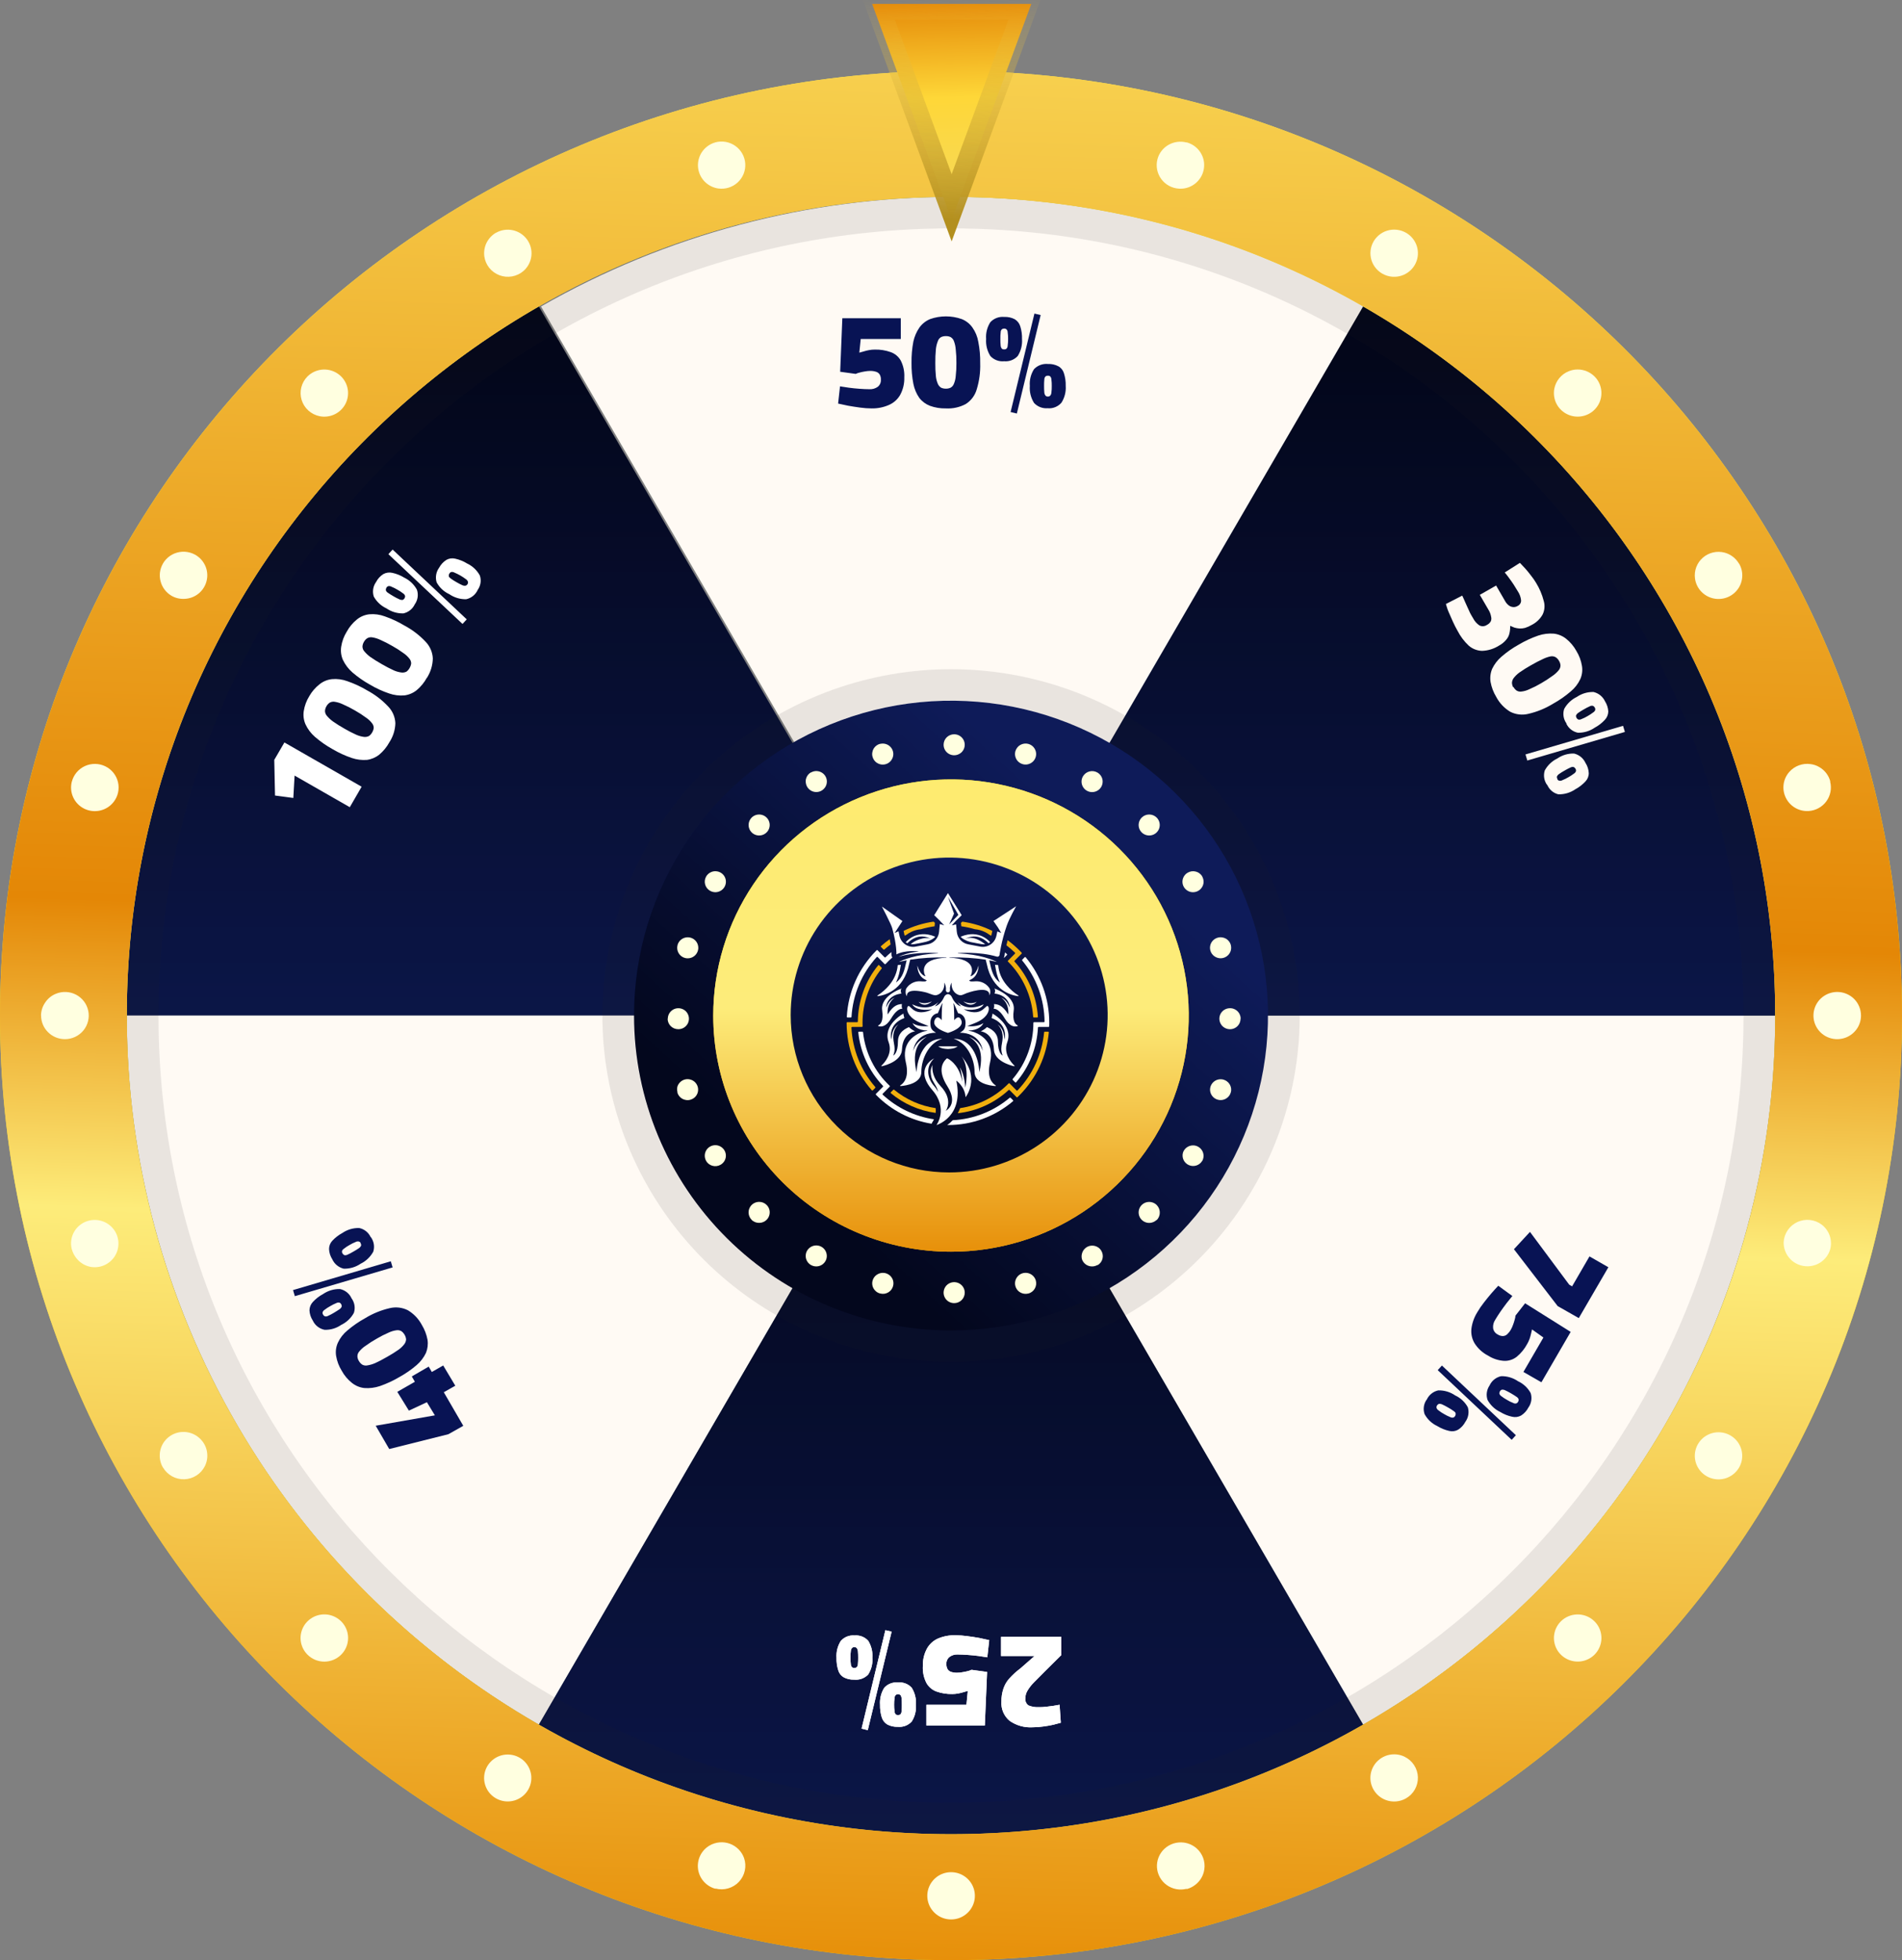
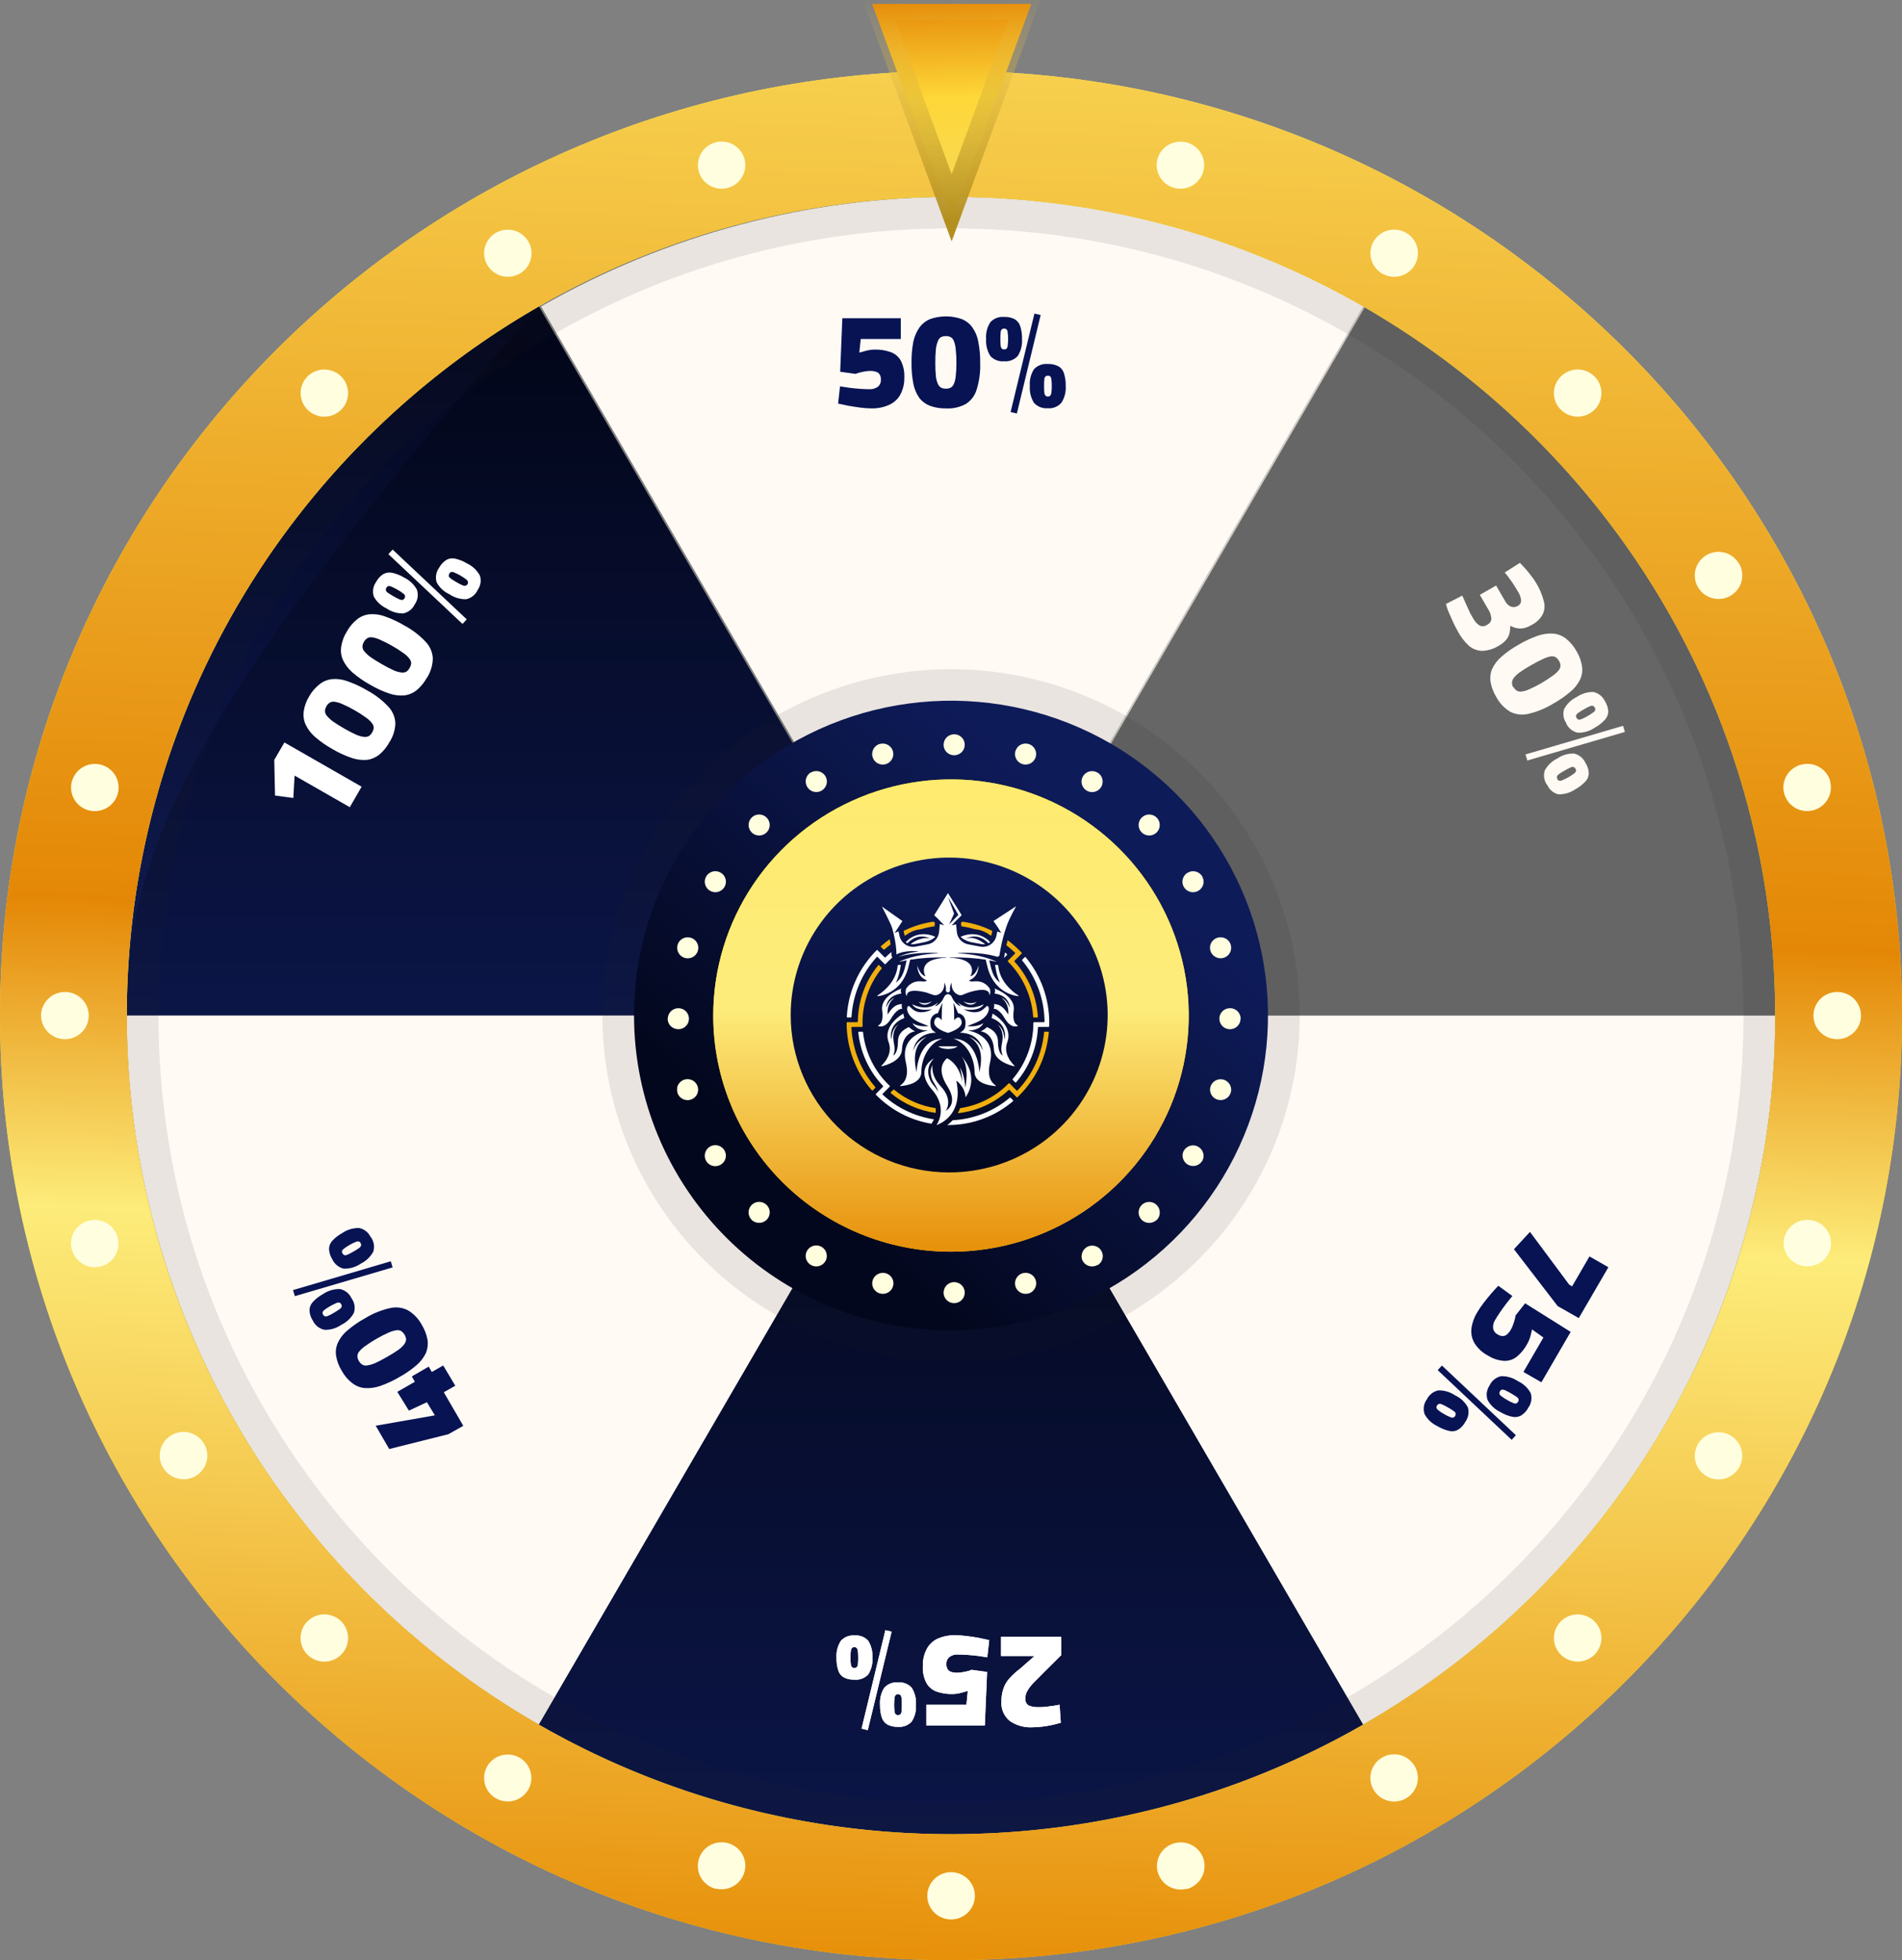
<svg xmlns="http://www.w3.org/2000/svg" width="164" height="169" viewBox="0 0 164 169" fill="none">
  <rect x="0" y="0" width="164" height="169" fill="#808080" stroke="none" />
  <g clip-path="url(#clip0_2200_9518)">
    <path d="M46.463 26.423C35.656 32.616 26.683 41.528 20.445 52.26C14.208 62.992 10.928 75.167 10.934 87.559H82L46.463 26.423Z" fill="url(#paint0_linear_2200_9518)" />
-     <path d="M46.463 26.423C35.656 32.616 26.683 41.528 20.445 52.26C14.208 62.992 10.928 75.167 10.934 87.559H82L46.463 26.423Z" fill="black" fill-opacity="0.2" />
+     <path d="M46.463 26.423C14.208 62.992 10.928 75.167 10.934 87.559H82L46.463 26.423Z" fill="black" fill-opacity="0.2" />
    <path d="M117.715 26.423C106.91 20.234 94.655 16.976 82.182 16.976C69.708 16.976 57.454 20.234 46.648 26.423L82.178 87.558L117.715 26.423Z" fill="#FFFAF4" />
    <path d="M10.934 87.559C10.928 99.95 14.208 112.125 20.445 122.857C26.683 133.59 35.656 142.501 46.463 148.694L82 87.559H10.934Z" fill="#FFFAF4" />
    <path d="M117.537 148.694C128.344 142.501 137.318 133.59 143.555 122.857C149.792 112.125 153.073 99.95 153.067 87.559H82L117.537 148.694Z" fill="#FFFAF4" />
    <path d="M46.463 148.694C57.269 154.881 69.523 158.137 81.996 158.137C94.469 158.137 106.723 154.881 117.53 148.694L82 87.559L46.463 148.694Z" fill="url(#paint1_linear_2200_9518)" />
    <path d="M46.463 148.694C57.269 154.881 69.523 158.137 81.996 158.137C94.469 158.137 106.723 154.881 117.53 148.694L82 87.559L46.463 148.694Z" fill="black" fill-opacity="0.2" />
-     <path d="M117.537 26.423L82 87.558H153.067C153.073 75.167 149.792 62.992 143.555 52.26C137.318 41.527 128.344 32.616 117.537 26.423Z" fill="url(#paint2_linear_2200_9518)" />
    <path d="M117.537 26.423L82 87.558H153.067C153.073 75.167 149.792 62.992 143.555 52.26C137.318 41.527 128.344 32.616 117.537 26.423Z" fill="black" fill-opacity="0.2" />
    <path d="M82 6.117C36.714 6.117 0 42.581 0 87.559C0 132.536 36.714 169 82 169C127.286 169 164 132.536 164 87.559C164 42.581 127.286 6.117 82 6.117ZM82 158.141C42.749 158.141 10.933 126.542 10.933 87.559C10.933 48.575 42.749 16.976 82 16.976C121.251 16.976 153.067 48.575 153.067 87.559C153.067 126.542 121.251 158.141 82 158.141Z" fill="url(#paint3_linear_2200_9518)" />
    <path d="M82 6.117C36.714 6.117 0 42.581 0 87.559C0 132.536 36.714 169 82 169C127.286 169 164 132.536 164 87.559C164 42.581 127.286 6.117 82 6.117ZM82 158.141C42.749 158.141 10.933 126.542 10.933 87.559C10.933 48.575 42.749 16.976 82 16.976C121.251 16.976 153.067 48.575 153.067 87.559C153.067 126.542 121.251 158.141 82 158.141Z" fill="url(#paint4_linear_2200_9518)" />
    <g opacity="0.1">
      <path d="M82 16.976C42.753 16.976 10.934 48.579 10.934 87.559C10.934 126.538 42.753 158.141 82 158.141C121.247 158.141 153.067 126.538 153.067 87.559C153.067 48.579 121.251 16.976 82 16.976ZM82 155.426C44.262 155.426 13.667 125.04 13.667 87.559C13.667 50.078 44.262 19.691 82 19.691C119.738 19.691 150.334 50.096 150.334 87.559C150.334 125.022 119.738 155.426 82 155.426Z" fill="#231F20" />
    </g>
    <g opacity="0.1">
      <path d="M82 57.697C75.045 57.698 68.306 60.094 62.93 64.477C57.554 68.859 53.875 74.958 52.519 81.733C51.162 88.508 52.213 95.541 55.493 101.633C58.772 107.724 64.076 112.498 70.502 115.141C76.928 117.784 84.078 118.133 90.733 116.127C97.388 114.121 103.138 109.886 107.002 104.142C110.865 98.398 112.605 91.502 111.923 84.627C111.241 77.753 108.18 71.326 103.262 66.442C97.621 60.844 89.974 57.699 82 57.697ZM82 114.706C75.676 114.711 69.546 112.539 64.654 108.558C59.762 104.578 56.411 99.036 55.172 92.876C53.934 86.717 54.883 80.322 57.86 74.78C60.837 69.239 65.656 64.894 71.497 62.486C77.338 60.078 83.839 59.756 89.892 61.575C95.945 63.394 101.176 67.241 104.693 72.461C108.21 77.681 109.795 83.951 109.18 90.202C108.564 96.453 105.785 102.299 101.316 106.743C96.195 111.835 89.247 114.699 82 114.706Z" fill="#231F20" />
    </g>
    <path d="M82 114.706C87.406 114.706 92.691 113.114 97.186 110.131C101.681 107.148 105.184 102.908 107.253 97.947C109.322 92.987 109.863 87.528 108.808 82.262C107.754 76.996 105.151 72.159 101.328 68.363C97.505 64.566 92.635 61.98 87.333 60.933C82.031 59.886 76.535 60.423 71.54 62.478C66.546 64.532 62.277 68.012 59.273 72.476C56.27 76.941 54.667 82.189 54.667 87.558C54.667 94.758 57.547 101.663 62.673 106.754C67.799 111.846 74.751 114.706 82 114.706Z" fill="url(#paint5_linear_2200_9518)" />
    <path d="M82 107.919C86.055 107.919 90.018 106.725 93.389 104.488C96.76 102.25 99.388 99.07 100.94 95.35C102.491 91.63 102.897 87.536 102.106 83.587C101.315 79.637 99.363 76.009 96.496 73.162C93.629 70.314 89.976 68.375 85.999 67.59C82.023 66.804 77.901 67.207 74.155 68.748C70.409 70.289 67.207 72.899 64.955 76.247C62.702 79.595 61.5 83.532 61.5 87.559C61.5 92.959 63.66 98.137 67.504 101.956C71.349 105.774 76.563 107.919 82 107.919Z" fill="url(#paint6_linear_2200_9518)" />
    <path d="M82 107.919C86.055 107.919 90.018 106.725 93.389 104.488C96.76 102.25 99.388 99.07 100.94 95.35C102.491 91.63 102.897 87.536 102.106 83.587C101.315 79.637 99.363 76.009 96.496 73.162C93.629 70.314 89.976 68.375 85.999 67.59C82.023 66.804 77.901 67.207 74.155 68.748C70.409 70.289 67.207 72.899 64.955 76.247C62.702 79.595 61.5 83.532 61.5 87.559C61.5 92.959 63.66 98.137 67.504 101.956C71.349 105.774 76.563 107.919 82 107.919Z" fill="url(#paint7_linear_2200_9518)" />
    <path d="M81.842 101.085C84.546 101.085 87.188 100.289 89.435 98.797C91.683 97.306 93.434 95.186 94.469 92.706C95.503 90.225 95.774 87.496 95.246 84.863C94.719 82.23 93.418 79.811 91.506 77.913C89.595 76.015 87.16 74.722 84.509 74.198C81.858 73.675 79.11 73.943 76.612 74.971C74.115 75.998 71.981 77.738 70.479 79.97C68.977 82.202 68.176 84.826 68.176 87.511C68.176 91.111 69.616 94.564 72.179 97.109C74.742 99.655 78.218 101.085 81.842 101.085Z" fill="url(#paint8_linear_2200_9518)" />
    <path d="M160.465 87.559C160.465 87.961 160.345 88.354 160.119 88.688C159.893 89.022 159.574 89.282 159.201 89.437C158.73 89.632 158.204 89.646 157.724 89.476C157.244 89.306 156.846 88.964 156.606 88.518C156.366 88.072 156.302 87.552 156.427 87.062C156.551 86.571 156.855 86.144 157.28 85.865C157.617 85.643 158.013 85.525 158.417 85.524C158.686 85.523 158.953 85.576 159.201 85.68C159.449 85.781 159.674 85.93 159.864 86.118C160.056 86.307 160.207 86.532 160.308 86.78C160.411 87.027 160.465 87.292 160.465 87.559Z" fill="#FFFFE0" />
    <path d="M157.804 67.39C157.879 67.68 157.888 67.983 157.831 68.276C157.775 68.57 157.653 68.848 157.476 69.09C157.299 69.332 157.07 69.532 156.806 69.676C156.542 69.82 156.25 69.905 155.949 69.924C155.545 69.949 155.143 69.854 154.793 69.652C154.443 69.449 154.162 69.148 153.985 68.787C153.805 68.426 153.738 68.02 153.792 67.621C153.845 67.222 154.018 66.848 154.287 66.547C154.512 66.294 154.795 66.101 155.113 65.984C155.431 65.867 155.774 65.83 156.109 65.877C156.377 65.909 156.636 65.997 156.867 66.134C157.101 66.268 157.306 66.446 157.469 66.659C157.632 66.873 157.751 67.116 157.819 67.376L157.804 67.39Z" fill="#FFFFE0" />
    <path d="M149.954 48.593C150.157 48.941 150.251 49.34 150.224 49.741C150.191 50.245 149.971 50.719 149.605 51.07C149.24 51.422 148.756 51.625 148.248 51.642C147.74 51.659 147.243 51.487 146.856 51.16C146.468 50.834 146.216 50.376 146.15 49.875C146.105 49.544 146.144 49.208 146.262 48.895C146.38 48.583 146.573 48.304 146.826 48.083C147.078 47.863 147.381 47.708 147.708 47.631C148.035 47.555 148.376 47.559 148.701 47.645C149.225 47.786 149.671 48.127 149.943 48.593H149.954Z" fill="#FFFFE0" />
    <path d="M137.483 32.453C137.771 32.737 137.966 33.1 138.044 33.496C138.121 33.89 138.081 34.297 137.928 34.669C137.772 35.04 137.509 35.356 137.172 35.579C136.835 35.802 136.439 35.921 136.034 35.921C135.629 35.921 135.234 35.802 134.897 35.579C134.56 35.356 134.297 35.04 134.141 34.669C133.988 34.297 133.947 33.89 134.024 33.496C134.09 33.168 134.237 32.861 134.45 32.602C134.664 32.343 134.938 32.141 135.249 32.012C135.498 31.909 135.765 31.856 136.034 31.856C136.304 31.856 136.571 31.909 136.82 32.012C137.068 32.114 137.293 32.264 137.483 32.453Z" fill="#FFFFE0" />
    <path d="M121.233 20.067C121.674 20.319 122.004 20.724 122.161 21.204C122.317 21.684 122.289 22.205 122.08 22.666C121.871 23.126 121.498 23.493 121.032 23.695C120.567 23.897 120.042 23.92 119.56 23.759C119.289 23.669 119.04 23.523 118.829 23.331C118.618 23.139 118.45 22.906 118.335 22.645C118.221 22.385 118.163 22.104 118.164 21.82C118.166 21.536 118.227 21.255 118.344 20.996C118.462 20.737 118.633 20.505 118.846 20.316C119.059 20.126 119.309 19.983 119.581 19.896C119.853 19.808 120.141 19.778 120.425 19.808C120.71 19.837 120.985 19.926 121.233 20.067Z" fill="#FFFFE0" />
    <path d="M102.306 12.27C102.698 12.373 103.05 12.589 103.318 12.891C103.586 13.192 103.757 13.566 103.812 13.964C103.864 14.363 103.797 14.769 103.619 15.13C103.441 15.491 103.159 15.792 102.809 15.995C102.46 16.198 102.058 16.292 101.654 16.266C101.354 16.247 101.061 16.163 100.797 16.019C100.533 15.875 100.304 15.675 100.127 15.433C99.95 15.191 99.829 14.913 99.772 14.619C99.715 14.325 99.725 14.023 99.799 13.733C99.867 13.473 99.985 13.23 100.149 13.017C100.312 12.803 100.517 12.625 100.75 12.491C100.984 12.358 101.241 12.27 101.508 12.234C101.775 12.198 102.046 12.216 102.306 12.285V12.27Z" fill="#FFFFE0" />
    <path d="M81.999 9.628C82.404 9.628 82.799 9.747 83.137 9.968C83.472 10.192 83.734 10.509 83.889 10.88C84.044 11.251 84.085 11.659 84.007 12.053C83.929 12.447 83.736 12.81 83.451 13.095C83.167 13.38 82.804 13.576 82.408 13.657C82.01 13.735 81.599 13.695 81.224 13.541C80.85 13.387 80.53 13.126 80.305 12.792C80.073 12.46 79.946 12.067 79.94 11.662C79.94 11.12 80.156 10.599 80.542 10.215C80.734 10.024 80.964 9.874 81.216 9.773C81.465 9.673 81.731 9.624 81.999 9.628Z" fill="#FFFFE0" />
    <path d="M61.69 12.271C61.983 12.193 62.289 12.182 62.587 12.236C62.885 12.291 63.167 12.411 63.413 12.587C63.659 12.763 63.863 12.991 64.009 13.255C64.155 13.518 64.241 13.811 64.26 14.111C64.278 14.412 64.23 14.712 64.117 14.992C64.004 15.271 63.831 15.523 63.609 15.727C63.387 15.932 63.122 16.085 62.833 16.176C62.544 16.267 62.238 16.293 61.938 16.252C61.54 16.195 61.167 16.023 60.867 15.758C60.567 15.493 60.352 15.146 60.249 14.76C60.146 14.374 60.16 13.966 60.288 13.588C60.417 13.21 60.654 12.877 60.972 12.632C61.187 12.463 61.435 12.34 61.701 12.271H61.69Z" fill="#FFFFE0" />
    <path d="M42.767 20.071C43.208 19.821 43.725 19.743 44.221 19.85C44.716 19.958 45.153 20.244 45.448 20.653C45.743 21.062 45.875 21.566 45.818 22.066C45.761 22.566 45.52 23.027 45.14 23.361C44.861 23.603 44.52 23.765 44.155 23.831C43.791 23.896 43.415 23.862 43.068 23.732C42.721 23.602 42.416 23.381 42.185 23.093C41.955 22.804 41.807 22.459 41.758 22.094C41.725 21.829 41.744 21.56 41.813 21.302C41.883 21.038 42.007 20.792 42.177 20.578C42.342 20.367 42.546 20.19 42.778 20.056L42.767 20.071Z" fill="#FFFFE0" />
    <path d="M26.517 32.453C26.876 32.097 27.356 31.886 27.864 31.861C28.371 31.836 28.87 32 29.262 32.32C29.655 32.639 29.915 33.093 29.99 33.592C30.065 34.091 29.951 34.6 29.669 35.02C29.444 35.354 29.124 35.614 28.75 35.768C28.375 35.922 27.964 35.962 27.567 35.885C27.203 35.813 26.866 35.644 26.592 35.397C26.317 35.15 26.115 34.833 26.007 34.481C25.9 34.129 25.89 33.754 25.98 33.397C26.07 33.04 26.255 32.714 26.517 32.453Z" fill="#FFFFE0" />
-     <path d="M14.045 48.593C14.196 48.332 14.403 48.106 14.651 47.933C14.9 47.761 15.184 47.645 15.484 47.595C15.783 47.545 16.09 47.561 16.382 47.643C16.674 47.725 16.944 47.87 17.172 48.069C17.476 48.335 17.695 48.683 17.803 49.071C17.908 49.461 17.894 49.873 17.763 50.255C17.633 50.639 17.39 50.976 17.065 51.221C16.74 51.467 16.348 51.609 15.941 51.63C15.536 51.659 15.132 51.566 14.781 51.362C14.321 51.089 13.986 50.647 13.849 50.132C13.778 49.875 13.76 49.607 13.794 49.343C13.829 49.079 13.915 48.824 14.049 48.593H14.045Z" fill="#FFFFE0" />
    <path d="M6.195 67.39C6.271 67.098 6.411 66.826 6.605 66.594C6.8 66.362 7.044 66.176 7.319 66.049C7.595 65.922 7.896 65.858 8.2 65.861C8.503 65.864 8.803 65.934 9.076 66.066C9.349 66.198 9.589 66.389 9.779 66.625C9.969 66.861 10.104 67.135 10.173 67.429C10.243 67.723 10.246 68.028 10.182 68.323C10.118 68.618 9.989 68.895 9.803 69.135C9.516 69.509 9.107 69.772 8.646 69.88C8.184 69.989 7.7 69.934 7.274 69.728C6.848 69.52 6.508 69.173 6.312 68.745C6.115 68.317 6.074 67.834 6.195 67.379V67.39Z" fill="#FFFFE0" />
    <path d="M3.535 87.559C3.54 87.154 3.667 86.761 3.9 86.429C4.122 86.093 4.443 85.832 4.818 85.68C5.098 85.565 5.4 85.512 5.703 85.527C6.005 85.541 6.301 85.622 6.568 85.764C6.836 85.906 7.068 86.105 7.249 86.347C7.429 86.588 7.553 86.867 7.613 87.162C7.672 87.457 7.664 87.761 7.59 88.053C7.517 88.345 7.379 88.617 7.186 88.85C6.994 89.082 6.752 89.27 6.478 89.398C6.204 89.527 5.905 89.593 5.602 89.593C5.331 89.594 5.063 89.542 4.812 89.439C4.562 89.337 4.335 89.186 4.144 88.996C3.952 88.806 3.799 88.581 3.696 88.332C3.593 88.083 3.541 87.817 3.542 87.548L3.535 87.559Z" fill="#FFFFE0" />
    <path d="M6.196 107.731C6.091 107.343 6.104 106.933 6.234 106.553C6.364 106.173 6.604 105.84 6.925 105.595C7.247 105.351 7.634 105.208 8.038 105.183C8.442 105.158 8.845 105.252 9.195 105.454C9.544 105.656 9.825 105.956 10.004 106.315C10.182 106.677 10.248 107.082 10.194 107.481C10.145 107.884 9.973 108.263 9.702 108.567C9.434 108.868 9.083 109.085 8.692 109.189C8.432 109.257 8.161 109.274 7.894 109.24C7.361 109.16 6.881 108.874 6.56 108.444C6.393 108.228 6.269 107.982 6.196 107.72V107.731Z" fill="#FFFFE0" />
    <path d="M14.046 126.524C13.845 126.174 13.752 125.774 13.776 125.373C13.799 124.97 13.943 124.582 14.188 124.261C14.434 123.939 14.77 123.697 15.155 123.566C15.539 123.435 15.954 123.421 16.347 123.526C16.739 123.63 17.092 123.849 17.359 124.153C17.633 124.456 17.807 124.835 17.858 125.239C17.912 125.638 17.845 126.043 17.665 126.404C17.501 126.735 17.249 127.015 16.938 127.214C16.626 127.414 16.265 127.526 15.894 127.538C15.523 127.55 15.156 127.461 14.832 127.282C14.508 127.103 14.239 126.839 14.053 126.52L14.046 126.524Z" fill="#FFFFE0" />
    <path d="M26.517 142.664C26.23 142.379 26.035 142.016 25.955 141.621C25.876 141.227 25.917 140.817 26.072 140.446C26.227 140.074 26.489 139.756 26.826 139.533C27.163 139.308 27.56 139.188 27.965 139.188C28.371 139.188 28.767 139.308 29.104 139.533C29.441 139.756 29.704 140.074 29.859 140.446C30.014 140.817 30.054 141.227 29.975 141.621C29.896 142.016 29.701 142.379 29.414 142.664C29.224 142.853 28.998 143.003 28.75 143.106C28.501 143.209 28.235 143.261 27.965 143.261C27.696 143.261 27.43 143.209 27.181 143.106C26.932 143.003 26.707 142.853 26.517 142.664Z" fill="#FFFFE0" />
    <path d="M42.768 155.05C42.415 154.851 42.13 154.551 41.952 154.189C41.736 153.754 41.684 153.256 41.806 152.787C41.928 152.318 42.216 151.907 42.617 151.631C43.018 151.355 43.505 151.23 43.991 151.281C44.476 151.331 44.927 151.553 45.262 151.906C45.596 152.259 45.792 152.72 45.814 153.204C45.835 153.689 45.681 154.165 45.379 154.545C45.077 154.926 44.647 155.187 44.168 155.279C43.688 155.372 43.192 155.291 42.768 155.05Z" fill="#FFFFE0" />
    <path d="M61.694 162.847C61.303 162.742 60.952 162.525 60.684 162.224C60.413 161.92 60.24 161.541 60.188 161.138C60.136 160.74 60.203 160.335 60.381 159.974C60.559 159.613 60.841 159.313 61.191 159.111C61.452 158.96 61.743 158.869 62.044 158.843C62.345 158.817 62.648 158.857 62.931 158.961C63.215 159.065 63.471 159.229 63.683 159.443C63.895 159.657 64.057 159.914 64.157 160.197C64.277 160.546 64.299 160.92 64.221 161.28C64.144 161.64 63.969 161.973 63.717 162.243C63.464 162.512 63.142 162.709 62.786 162.811C62.43 162.914 62.052 162.918 61.694 162.825V162.847Z" fill="#FFFFE0" />
    <path d="M82 165.489C81.526 165.488 81.067 165.323 80.701 165.023C80.335 164.723 80.085 164.306 79.994 163.844C79.902 163.382 79.975 162.902 80.199 162.487C80.424 162.072 80.786 161.747 81.225 161.567C81.663 161.388 82.151 161.364 82.605 161.502C83.058 161.639 83.45 161.928 83.714 162.32C83.977 162.712 84.095 163.182 84.049 163.651C84.002 164.12 83.793 164.559 83.458 164.892C83.267 165.083 83.04 165.234 82.79 165.336C82.54 165.439 82.271 165.491 82 165.489Z" fill="#FFFFE0" />
    <path d="M102.311 162.847C102.019 162.921 101.714 162.93 101.418 162.874C101.122 162.817 100.843 162.697 100.599 162.521C100.355 162.345 100.154 162.118 100.009 161.856C99.864 161.594 99.779 161.303 99.76 161.004C99.741 160.705 99.79 160.405 99.902 160.126C100.015 159.847 100.187 159.596 100.409 159.392C100.63 159.187 100.894 159.033 101.181 158.941C101.469 158.85 101.774 158.823 102.074 158.861C102.479 158.914 102.859 159.084 103.167 159.35C103.422 159.572 103.618 159.854 103.736 160.17C103.855 160.486 103.892 160.826 103.845 161.16C103.809 161.425 103.721 161.681 103.586 161.913C103.45 162.145 103.269 162.348 103.054 162.51C102.839 162.679 102.591 162.802 102.325 162.872L102.311 162.847Z" fill="#FFFFE0" />
    <path d="M121.233 155.05C120.97 155.2 120.678 155.291 120.376 155.315C120.074 155.339 119.77 155.297 119.487 155.191C119.203 155.084 118.947 154.917 118.737 154.7C118.526 154.484 118.367 154.224 118.27 153.939C118.14 153.558 118.127 153.147 118.232 152.759C118.338 152.371 118.556 152.022 118.861 151.757C119.165 151.492 119.542 151.323 119.944 151.27C120.345 151.218 120.753 151.285 121.116 151.463C121.449 151.626 121.731 151.876 121.932 152.186C122.133 152.495 122.246 152.853 122.258 153.222C122.269 153.59 122.18 153.955 122 154.277C121.82 154.599 121.554 154.866 121.233 155.05Z" fill="#FFFFE0" />
    <path d="M137.483 142.664C137.196 142.947 136.83 143.14 136.433 143.218C136.036 143.295 135.624 143.254 135.25 143.1C134.876 142.947 134.556 142.686 134.33 142.352C134.049 141.932 133.935 141.424 134.01 140.925C134.085 140.426 134.344 139.972 134.737 139.652C135.13 139.333 135.629 139.169 136.136 139.194C136.643 139.219 137.123 139.43 137.483 139.786C137.77 140.07 137.965 140.432 138.044 140.827C138.124 141.221 138.083 141.63 137.927 142.001C137.825 142.249 137.674 142.475 137.483 142.664Z" fill="#FFFFE0" />
    <path d="M149.955 126.524C149.752 126.873 149.45 127.155 149.087 127.335C148.725 127.516 148.316 127.584 147.914 127.53C147.479 127.474 147.074 127.28 146.759 126.977C146.444 126.675 146.235 126.28 146.163 125.851C146.091 125.421 146.159 124.98 146.359 124.593C146.558 124.205 146.878 123.891 147.27 123.698C147.663 123.504 148.108 123.441 148.539 123.518C148.97 123.594 149.366 123.807 149.666 124.123C149.967 124.44 150.158 124.844 150.209 125.276C150.261 125.709 150.172 126.146 149.955 126.524Z" fill="#FFFFE0" />
    <path d="M157.805 107.727C157.662 108.2 157.351 108.606 156.929 108.868C156.507 109.13 156.003 109.23 155.512 109.15C155.021 109.07 154.576 108.816 154.261 108.434C153.945 108.052 153.78 107.569 153.796 107.076C153.82 106.709 153.943 106.356 154.153 106.053C154.363 105.75 154.651 105.51 154.987 105.357C155.324 105.204 155.696 105.144 156.063 105.184C156.431 105.224 156.781 105.363 157.076 105.584C157.397 105.83 157.638 106.164 157.768 106.546C157.898 106.927 157.911 107.338 157.805 107.727Z" fill="#FFFFE0" />
    <path d="M106.965 87.83C106.965 87.964 106.936 88.097 106.878 88.219C106.82 88.34 106.736 88.448 106.631 88.533C106.526 88.618 106.404 88.678 106.272 88.71C106.141 88.742 106.004 88.744 105.871 88.717C105.695 88.681 105.533 88.596 105.405 88.471C105.28 88.342 105.194 88.182 105.157 88.007C105.121 87.831 105.139 87.648 105.208 87.483C105.277 87.318 105.394 87.177 105.543 87.077C105.694 86.979 105.87 86.926 106.05 86.925C106.175 86.922 106.299 86.945 106.414 86.994C106.581 87.062 106.723 87.179 106.823 87.327C106.922 87.476 106.976 87.651 106.976 87.83H106.965Z" fill="#FFFFE0" />
    <path d="M106.129 81.485C106.173 81.658 106.166 81.841 106.108 82.01C106.048 82.178 105.94 82.326 105.797 82.434C105.654 82.542 105.482 82.606 105.302 82.618C105.122 82.628 104.944 82.585 104.788 82.495C104.63 82.407 104.503 82.273 104.424 82.111C104.345 81.95 104.316 81.77 104.34 81.593C104.364 81.416 104.44 81.25 104.559 81.116C104.678 80.983 104.834 80.888 105.007 80.841C105.125 80.807 105.25 80.8 105.371 80.819C105.491 80.834 105.606 80.872 105.71 80.931C105.813 80.993 105.903 81.072 105.976 81.166C106.049 81.262 106.102 81.37 106.133 81.485H106.129Z" fill="#FFFFE0" />
    <path d="M103.658 75.567C103.747 75.723 103.789 75.901 103.779 76.081C103.766 76.259 103.7 76.429 103.589 76.569C103.481 76.713 103.331 76.82 103.159 76.877C102.989 76.934 102.805 76.94 102.631 76.895C102.458 76.847 102.302 76.75 102.183 76.616C102.063 76.482 101.987 76.316 101.964 76.139C101.94 75.961 101.971 75.781 102.051 75.621C102.13 75.459 102.257 75.325 102.416 75.237C102.519 75.178 102.633 75.139 102.751 75.121C102.873 75.105 102.997 75.114 103.115 75.147C103.231 75.176 103.339 75.229 103.433 75.302C103.527 75.375 103.608 75.465 103.669 75.567H103.658Z" fill="#FFFFE0" />
    <path d="M99.734 70.489C99.861 70.616 99.947 70.777 99.982 70.953C100.017 71.129 99.999 71.311 99.931 71.477C99.861 71.641 99.744 71.782 99.596 71.882C99.445 71.981 99.269 72.034 99.089 72.034C98.909 72.034 98.733 71.981 98.582 71.882C98.434 71.782 98.317 71.641 98.247 71.477C98.178 71.311 98.16 71.128 98.196 70.952C98.232 70.777 98.318 70.616 98.444 70.489C98.615 70.319 98.847 70.224 99.089 70.224C99.331 70.224 99.563 70.319 99.734 70.489Z" fill="#FFFFE0" />
    <path d="M94.617 66.601C94.774 66.69 94.901 66.823 94.982 66.984C95.063 67.144 95.093 67.325 95.069 67.502C95.047 67.681 94.972 67.849 94.853 67.984C94.734 68.12 94.577 68.216 94.402 68.262C94.228 68.309 94.044 68.303 93.873 68.245C93.702 68.187 93.552 68.081 93.443 67.938C93.333 67.796 93.268 67.625 93.257 67.446C93.245 67.267 93.287 67.089 93.378 66.934C93.499 66.727 93.697 66.576 93.929 66.514C94.161 66.451 94.408 66.483 94.617 66.601Z" fill="#FFFFE0" />
    <path d="M88.662 64.136C88.837 64.182 88.993 64.279 89.113 64.413C89.232 64.548 89.308 64.715 89.333 64.893C89.357 65.07 89.327 65.25 89.248 65.41C89.169 65.571 89.044 65.704 88.888 65.794C88.733 65.884 88.554 65.927 88.374 65.917C88.194 65.904 88.022 65.84 87.878 65.732C87.734 65.624 87.626 65.475 87.569 65.305C87.51 65.136 87.503 64.954 87.547 64.78C87.579 64.667 87.632 64.56 87.704 64.466C87.775 64.37 87.865 64.29 87.97 64.23C88.074 64.17 88.189 64.131 88.308 64.114C88.43 64.099 88.554 64.106 88.673 64.136H88.662Z" fill="#FFFFE0" />
    <path d="M82.273 63.307C82.454 63.307 82.63 63.36 82.779 63.459C82.929 63.558 83.046 63.699 83.115 63.865C83.184 64.03 83.202 64.212 83.167 64.388C83.132 64.564 83.045 64.725 82.918 64.853C82.789 64.977 82.628 65.062 82.452 65.099C82.275 65.135 82.091 65.117 81.924 65.048C81.757 64.98 81.615 64.863 81.515 64.715C81.415 64.566 81.362 64.391 81.362 64.212C81.362 64.093 81.385 63.975 81.431 63.865C81.477 63.755 81.544 63.656 81.628 63.571C81.713 63.487 81.814 63.421 81.924 63.376C82.035 63.33 82.154 63.307 82.273 63.307Z" fill="#FFFFE0" />
    <path d="M75.885 64.136C76.059 64.093 76.243 64.1 76.413 64.158C76.583 64.217 76.731 64.324 76.84 64.466C76.949 64.609 77.013 64.779 77.025 64.958C77.036 65.136 76.993 65.314 76.901 65.468C76.813 65.625 76.678 65.752 76.515 65.83C76.353 65.908 76.172 65.937 75.994 65.913C75.816 65.888 75.649 65.813 75.513 65.696C75.379 65.576 75.282 65.421 75.236 65.247C75.201 65.13 75.194 65.006 75.214 64.885C75.23 64.767 75.268 64.653 75.327 64.549C75.389 64.447 75.469 64.357 75.564 64.284C75.66 64.213 75.769 64.16 75.885 64.129V64.136Z" fill="#FFFFE0" />
    <path d="M69.93 66.601C70.085 66.51 70.264 66.468 70.444 66.481C70.624 66.492 70.797 66.556 70.94 66.665C71.084 66.773 71.192 66.922 71.249 67.092C71.307 67.262 71.313 67.445 71.265 67.618C71.218 67.791 71.12 67.946 70.983 68.063C70.849 68.183 70.681 68.258 70.502 68.281C70.323 68.303 70.142 68.273 69.981 68.194C69.818 68.114 69.684 67.988 69.594 67.832C69.534 67.728 69.495 67.614 69.481 67.495C69.462 67.374 69.469 67.251 69.503 67.133C69.534 67.019 69.587 66.912 69.66 66.818C69.733 66.723 69.825 66.644 69.93 66.587V66.601Z" fill="#FFFFE0" />
    <path d="M64.813 70.488C64.941 70.362 65.103 70.276 65.28 70.241C65.456 70.207 65.639 70.225 65.806 70.293C65.972 70.362 66.114 70.478 66.214 70.626C66.314 70.775 66.368 70.95 66.368 71.129C66.368 71.308 66.314 71.483 66.214 71.632C66.114 71.78 65.972 71.896 65.806 71.965C65.639 72.033 65.456 72.051 65.28 72.017C65.103 71.982 64.941 71.896 64.813 71.77C64.643 71.6 64.547 71.369 64.547 71.129C64.547 70.889 64.643 70.659 64.813 70.488Z" fill="#FFFFE0" />
    <path d="M60.888 75.57C60.978 75.415 61.113 75.289 61.274 75.209C61.435 75.128 61.617 75.097 61.795 75.122C61.975 75.143 62.144 75.218 62.28 75.336C62.417 75.454 62.514 75.61 62.561 75.784C62.607 75.957 62.601 76.14 62.543 76.31C62.485 76.479 62.378 76.628 62.234 76.737C62.091 76.846 61.919 76.91 61.739 76.922C61.559 76.933 61.379 76.891 61.223 76.801C61.015 76.681 60.863 76.485 60.8 76.254C60.737 76.024 60.769 75.778 60.888 75.57Z" fill="#FFFFE0" />
    <path d="M58.42 81.485C58.465 81.311 58.562 81.154 58.697 81.036C58.833 80.918 59 80.843 59.178 80.819C59.356 80.795 59.538 80.824 59.699 80.902C59.863 80.981 59.999 81.107 60.089 81.264C60.178 81.419 60.219 81.596 60.21 81.774C60.198 81.953 60.133 82.123 60.024 82.266C59.916 82.408 59.767 82.515 59.597 82.574C59.427 82.632 59.243 82.639 59.069 82.596C58.953 82.566 58.844 82.513 58.749 82.441C58.654 82.369 58.574 82.279 58.513 82.176C58.453 82.073 58.414 81.959 58.398 81.841C58.382 81.723 58.389 81.603 58.42 81.488V81.485Z" fill="#FFFFE0" />
    <path d="M57.582 87.83C57.582 87.651 57.635 87.476 57.735 87.327C57.836 87.179 57.978 87.064 58.143 86.994C58.31 86.926 58.493 86.908 58.67 86.943C58.847 86.978 59.01 87.063 59.138 87.189C59.264 87.317 59.35 87.478 59.386 87.653C59.422 87.829 59.404 88.012 59.335 88.177C59.266 88.343 59.149 88.484 58.999 88.583C58.849 88.682 58.673 88.735 58.493 88.735C58.368 88.736 58.245 88.712 58.129 88.666C58.019 88.62 57.919 88.554 57.833 88.471C57.663 88.3 57.567 88.07 57.567 87.83H57.582Z" fill="#FFFFE0" />
    <path d="M58.42 94.175C58.368 94.004 58.368 93.821 58.42 93.65C58.48 93.482 58.588 93.335 58.73 93.227C58.873 93.118 59.046 93.054 59.226 93.042C59.405 93.032 59.584 93.074 59.74 93.162C59.898 93.252 60.024 93.387 60.104 93.549C60.183 93.71 60.212 93.89 60.188 94.067C60.164 94.244 60.088 94.41 59.969 94.544C59.85 94.677 59.694 94.773 59.521 94.819C59.403 94.853 59.278 94.86 59.157 94.841C59.039 94.826 58.925 94.788 58.821 94.729C58.613 94.607 58.461 94.408 58.399 94.175H58.42Z" fill="#FFFFE0" />
    <path d="M60.888 100.09C60.798 99.935 60.758 99.757 60.771 99.579C60.78 99.446 60.819 99.316 60.884 99.199C60.949 99.082 61.04 98.981 61.149 98.903C61.259 98.826 61.384 98.773 61.517 98.749C61.649 98.725 61.785 98.73 61.915 98.765C62.089 98.812 62.245 98.909 62.364 99.043C62.483 99.178 62.559 99.344 62.582 99.521C62.606 99.699 62.575 99.879 62.495 100.039C62.415 100.2 62.288 100.334 62.13 100.423C62.027 100.482 61.912 100.521 61.793 100.536C61.674 100.552 61.553 100.544 61.438 100.513C61.322 100.482 61.213 100.429 61.118 100.356C61.023 100.283 60.944 100.193 60.884 100.09H60.888Z" fill="#FFFFE0" />
    <path d="M64.813 105.172C64.687 105.045 64.601 104.884 64.565 104.708C64.538 104.577 64.541 104.441 64.573 104.311C64.606 104.181 64.667 104.059 64.752 103.955C64.838 103.851 64.945 103.767 65.067 103.71C65.19 103.652 65.323 103.623 65.458 103.623C65.638 103.622 65.814 103.675 65.964 103.775C66.114 103.874 66.231 104.015 66.3 104.18C66.369 104.346 66.386 104.528 66.351 104.703C66.316 104.879 66.23 105.041 66.103 105.168C66.019 105.252 65.918 105.319 65.807 105.364C65.697 105.409 65.578 105.433 65.458 105.432C65.333 105.433 65.21 105.41 65.094 105.364C64.984 105.317 64.884 105.25 64.799 105.168L64.813 105.172Z" fill="#FFFFE0" />
    <path d="M69.93 109.07C69.773 108.98 69.647 108.847 69.565 108.686C69.486 108.526 69.455 108.346 69.478 108.169C69.499 107.99 69.576 107.822 69.697 107.687C69.785 107.587 69.895 107.507 70.019 107.454C70.142 107.4 70.276 107.375 70.41 107.379C70.545 107.383 70.677 107.417 70.796 107.478C70.916 107.539 71.021 107.625 71.103 107.731C71.212 107.873 71.277 108.044 71.289 108.223C71.303 108.403 71.261 108.582 71.169 108.737C71.11 108.84 71.03 108.929 70.936 109.002C70.841 109.074 70.734 109.126 70.619 109.157C70.386 109.218 70.139 109.187 69.93 109.07Z" fill="#FFFFE0" />
    <path d="M75.885 111.52C75.71 111.477 75.554 111.381 75.436 111.245C75.316 111.112 75.238 110.946 75.214 110.768C75.19 110.591 75.221 110.41 75.301 110.25C75.38 110.088 75.507 109.953 75.666 109.866C75.822 109.775 76.001 109.732 76.182 109.743C76.362 109.754 76.536 109.818 76.679 109.928C76.82 110.037 76.928 110.184 76.989 110.351C77.046 110.521 77.052 110.703 77.007 110.876C76.977 110.991 76.924 111.1 76.852 111.195C76.779 111.29 76.689 111.369 76.585 111.429C76.481 111.489 76.366 111.528 76.248 111.544C76.129 111.559 76.008 111.551 75.892 111.52H75.885Z" fill="#FFFFE0" />
    <path d="M82.273 112.353C82.094 112.353 81.917 112.3 81.767 112.201C81.618 112.102 81.501 111.961 81.432 111.795C81.362 111.63 81.344 111.447 81.381 111.271C81.416 111.096 81.502 110.935 81.629 110.807C81.757 110.681 81.919 110.596 82.096 110.561C82.273 110.526 82.457 110.544 82.623 110.612C82.79 110.681 82.932 110.797 83.032 110.945C83.132 111.094 83.185 111.269 83.185 111.448C83.185 111.567 83.162 111.685 83.116 111.795C83.071 111.905 83.004 112.005 82.919 112.089C82.834 112.173 82.734 112.24 82.623 112.285C82.512 112.33 82.393 112.353 82.273 112.353Z" fill="#FFFFE0" />
    <path d="M88.666 111.52C88.492 111.567 88.308 111.561 88.138 111.502C88.01 111.459 87.893 111.389 87.796 111.296C87.7 111.202 87.625 111.089 87.578 110.963C87.531 110.838 87.512 110.703 87.524 110.57C87.536 110.437 87.577 110.307 87.645 110.192C87.735 110.035 87.869 109.909 88.032 109.83C88.194 109.752 88.375 109.723 88.553 109.747C88.731 109.771 88.899 109.846 89.034 109.964C89.17 110.081 89.268 110.236 89.315 110.409C89.345 110.527 89.353 110.65 89.337 110.771C89.32 110.89 89.28 111.004 89.22 111.108C89.16 111.211 89.079 111.301 88.983 111.372C88.889 111.444 88.781 111.497 88.666 111.528V111.52Z" fill="#FFFFE0" />
    <path d="M94.621 109.066C94.465 109.158 94.284 109.199 94.103 109.186C93.925 109.175 93.754 109.113 93.611 109.007C93.468 108.901 93.359 108.755 93.298 108.588C93.247 108.417 93.247 108.235 93.298 108.064C93.345 107.891 93.443 107.736 93.579 107.618C93.713 107.499 93.881 107.423 94.06 107.401C94.238 107.379 94.419 107.409 94.581 107.488C94.745 107.565 94.88 107.692 94.967 107.85C95.027 107.953 95.066 108.066 95.082 108.184C95.098 108.301 95.09 108.421 95.059 108.536C95.029 108.65 94.975 108.758 94.903 108.852C94.83 108.946 94.739 109.025 94.635 109.084L94.621 109.066Z" fill="#FFFFE0" />
    <path d="M99.734 105.172C99.606 105.297 99.444 105.382 99.267 105.418C99.09 105.454 98.906 105.436 98.739 105.367C98.573 105.298 98.431 105.182 98.331 105.034C98.231 104.885 98.178 104.71 98.178 104.531C98.178 104.352 98.231 104.177 98.331 104.028C98.432 103.88 98.574 103.765 98.739 103.695C98.906 103.627 99.089 103.609 99.266 103.644C99.443 103.679 99.606 103.764 99.734 103.89C99.817 103.975 99.884 104.074 99.931 104.183C99.979 104.298 100.003 104.421 100 104.545C100.003 104.67 99.979 104.793 99.931 104.907C99.883 105.016 99.817 105.115 99.734 105.201V105.172Z" fill="#FFFFE0" />
    <path d="M103.659 100.09C103.545 100.279 103.366 100.42 103.154 100.487C102.943 100.554 102.714 100.542 102.511 100.453C102.307 100.364 102.144 100.204 102.051 100.004C101.958 99.804 101.941 99.577 102.005 99.366C102.063 99.196 102.171 99.048 102.314 98.939C102.458 98.83 102.63 98.766 102.81 98.754C102.99 98.741 103.169 98.783 103.324 98.874C103.532 98.993 103.684 99.19 103.747 99.42C103.81 99.651 103.778 99.897 103.659 100.104V100.09Z" fill="#FFFFE0" />
    <path d="M106.126 94.175C106.082 94.348 105.986 94.504 105.85 94.62C105.715 94.738 105.549 94.814 105.371 94.838C105.194 94.862 105.013 94.834 104.851 94.757C104.69 94.68 104.555 94.557 104.464 94.404C104.372 94.251 104.328 94.074 104.337 93.897C104.349 93.718 104.414 93.546 104.523 93.404C104.633 93.262 104.782 93.155 104.953 93.097C105.124 93.04 105.307 93.034 105.481 93.078C105.597 93.109 105.704 93.162 105.798 93.234C105.895 93.305 105.976 93.395 106.035 93.498C106.096 93.602 106.135 93.716 106.152 93.835C106.169 93.956 106.16 94.079 106.126 94.197V94.175Z" fill="#FFFFE0" />
    <path d="M75.159 35.212C74.831 35.21 74.504 35.187 74.179 35.143C73.822 35.095 73.472 35.04 73.129 34.98L72.266 34.795L72.43 33.311L73.199 33.427C73.501 33.467 73.807 33.5 74.121 33.521C74.434 33.543 74.711 33.557 74.959 33.557C75.219 33.574 75.477 33.499 75.688 33.347C75.779 33.274 75.85 33.179 75.897 33.072C75.943 32.965 75.963 32.849 75.954 32.732C75.964 32.575 75.927 32.419 75.848 32.283C75.775 32.171 75.664 32.089 75.535 32.052C75.372 32 75.202 31.976 75.032 31.979C74.875 31.982 74.719 31.997 74.565 32.026C74.417 32.049 74.269 32.081 74.124 32.12C74.007 32.145 73.893 32.184 73.785 32.236L72.444 32.052L72.63 27.44H77.67V29.225H74.215L74.095 30.405C74.19 30.376 74.306 30.34 74.46 30.303C74.612 30.255 74.768 30.216 74.926 30.188C75.088 30.156 75.253 30.14 75.418 30.14C75.891 30.127 76.362 30.202 76.807 30.361C77.172 30.492 77.477 30.749 77.667 31.085C77.894 31.533 78 32.032 77.973 32.533C77.991 33.067 77.865 33.595 77.608 34.064C77.386 34.445 77.046 34.744 76.639 34.918C76.173 35.121 75.668 35.221 75.159 35.212ZM81.559 35.212C81.094 35.223 80.63 35.148 80.192 34.991C79.828 34.852 79.509 34.617 79.27 34.31C79.016 33.944 78.842 33.53 78.756 33.094C78.641 32.498 78.587 31.892 78.596 31.284C78.587 30.666 78.64 30.049 78.756 29.442C78.851 29.009 79.029 28.598 79.281 28.233C79.515 27.912 79.834 27.661 80.203 27.509C81.083 27.2 82.042 27.2 82.922 27.509C83.294 27.656 83.614 27.908 83.844 28.233C84.107 28.603 84.281 29.027 84.354 29.474C84.474 30.081 84.529 30.699 84.518 31.317C84.543 32.081 84.44 32.844 84.216 33.576C84.066 34.096 83.731 34.544 83.272 34.835C82.747 35.116 82.154 35.246 81.559 35.212ZM81.559 33.51C81.698 33.513 81.837 33.485 81.963 33.427C82.091 33.355 82.191 33.241 82.244 33.105C82.338 32.888 82.393 32.657 82.408 32.421C82.452 32.048 82.471 31.674 82.466 31.299C82.472 30.907 82.452 30.515 82.408 30.126C82.392 29.888 82.342 29.654 82.259 29.431C82.211 29.281 82.112 29.153 81.978 29.069C81.849 29.004 81.704 28.973 81.559 28.979C81.413 28.974 81.267 29.005 81.136 29.069C81.002 29.152 80.904 29.281 80.859 29.431C80.772 29.654 80.717 29.888 80.695 30.126C80.659 30.516 80.643 30.907 80.648 31.299C80.644 31.673 80.659 32.048 80.695 32.421C80.716 32.657 80.775 32.888 80.87 33.105C80.929 33.237 81.025 33.349 81.147 33.427C81.277 33.484 81.417 33.513 81.559 33.51ZM87.678 35.653L87.139 35.526L89.194 27.035L89.73 27.162L87.678 35.653ZM86.585 31.147C86.364 31.169 86.142 31.14 85.935 31.061C85.728 30.983 85.542 30.857 85.393 30.694C85.118 30.255 84.99 29.741 85.028 29.225C84.989 28.716 85.117 28.208 85.393 27.777C85.543 27.615 85.729 27.491 85.935 27.412C86.142 27.334 86.364 27.304 86.585 27.325C86.899 27.309 87.212 27.377 87.492 27.52C87.724 27.659 87.895 27.878 87.973 28.135C88.083 28.487 88.133 28.854 88.123 29.221C88.161 29.737 88.033 30.252 87.758 30.691C87.611 30.852 87.428 30.977 87.224 31.057C87.019 31.136 86.799 31.167 86.581 31.147H86.585ZM86.585 30.126C86.655 30.131 86.725 30.11 86.781 30.068C86.849 29.996 86.887 29.902 86.887 29.804C86.914 29.612 86.926 29.419 86.924 29.225C86.927 29.035 86.915 28.845 86.887 28.657C86.888 28.563 86.854 28.473 86.792 28.403C86.765 28.378 86.732 28.358 86.696 28.346C86.66 28.333 86.622 28.328 86.585 28.331C86.508 28.328 86.432 28.354 86.373 28.403C86.313 28.474 86.28 28.564 86.282 28.657C86.261 28.845 86.253 29.035 86.257 29.225C86.254 29.418 86.262 29.611 86.282 29.804C86.29 29.9 86.326 29.991 86.384 30.068C86.442 30.108 86.511 30.128 86.581 30.126H86.585ZM90.364 35.194C90.142 35.217 89.917 35.188 89.708 35.109C89.5 35.031 89.312 34.905 89.161 34.741C88.886 34.302 88.758 33.787 88.797 33.272C88.757 32.762 88.885 32.254 89.161 31.824C89.315 31.664 89.503 31.541 89.711 31.465C89.919 31.388 90.143 31.36 90.364 31.382C90.675 31.367 90.985 31.436 91.26 31.581C91.493 31.711 91.665 31.927 91.738 32.182C91.85 32.533 91.902 32.9 91.891 33.268C91.927 33.777 91.799 34.284 91.526 34.716C91.384 34.882 91.204 35.012 91.002 35.096C90.799 35.181 90.579 35.217 90.36 35.201L90.364 35.194ZM90.364 34.187C90.398 34.188 90.432 34.183 90.464 34.17C90.496 34.158 90.525 34.139 90.55 34.115C90.616 34.042 90.653 33.948 90.656 33.851C90.681 33.662 90.692 33.472 90.688 33.282C90.692 33.092 90.681 32.902 90.656 32.714C90.655 32.621 90.621 32.532 90.561 32.461C90.534 32.437 90.503 32.418 90.469 32.406C90.436 32.395 90.4 32.39 90.364 32.392C90.284 32.387 90.205 32.411 90.142 32.461C90.081 32.532 90.048 32.621 90.047 32.714C90.029 32.899 90.022 33.086 90.025 33.272C90.023 33.465 90.03 33.658 90.047 33.851C90.056 33.947 90.093 34.039 90.153 34.115C90.21 34.166 90.284 34.194 90.36 34.194L90.364 34.187Z" fill="#081354" />
    <path d="M130.54 107.705L131.922 106.21L135.304 110.76L135.555 110.905L137.053 108.324L138.682 109.258L136.131 113.642L134.309 112.606L130.54 107.705ZM127.381 113.135C127.546 112.854 127.73 112.585 127.931 112.328C128.15 112.042 128.372 111.77 128.598 111.506C128.824 111.242 129.021 111.035 129.188 110.854L130.402 111.738L129.917 112.342C129.731 112.585 129.553 112.831 129.374 113.088C129.196 113.345 129.05 113.58 128.922 113.794C128.781 114.007 128.717 114.263 128.744 114.517C128.762 114.633 128.808 114.742 128.877 114.836C128.947 114.93 129.039 115.006 129.145 115.057C129.277 115.144 129.433 115.191 129.593 115.191C129.729 115.185 129.858 115.131 129.957 115.039C130.082 114.923 130.188 114.789 130.271 114.641C130.348 114.506 130.413 114.364 130.464 114.217C130.517 114.077 130.563 113.935 130.602 113.79C130.64 113.672 130.663 113.551 130.672 113.428L131.502 112.367L135.431 114.832L132.909 119.176L131.357 118.286L133.081 115.317L132.1 114.619C132.078 114.717 132.053 114.832 132.016 114.981C131.982 115.136 131.938 115.29 131.885 115.44C131.83 115.594 131.76 115.742 131.677 115.882C131.455 116.297 131.154 116.665 130.792 116.968C130.483 117.215 130.095 117.344 129.698 117.33C129.199 117.299 128.716 117.141 128.295 116.87C127.821 116.624 127.423 116.257 127.14 115.806C126.916 115.425 126.823 114.981 126.874 114.543C126.941 114.044 127.113 113.566 127.381 113.138V113.135ZM123.966 118.13L124.33 117.732L130.708 123.74L130.344 124.138L123.966 118.13ZM128.441 119.447C128.532 119.247 128.669 119.071 128.842 118.932C129.014 118.794 129.216 118.698 129.432 118.651C129.952 118.639 130.463 118.791 130.89 119.085C131.356 119.301 131.74 119.66 131.984 120.11C132.05 120.319 132.066 120.541 132.032 120.758C131.997 120.974 131.912 121.18 131.783 121.359C131.639 121.638 131.423 121.874 131.156 122.043C130.921 122.173 130.645 122.211 130.384 122.148C130.02 122.07 129.672 121.93 129.356 121.735C128.89 121.512 128.508 121.148 128.263 120.696C128.193 120.489 128.173 120.268 128.204 120.051C128.235 119.834 128.316 119.628 128.441 119.447ZM129.33 119.958C129.293 120.017 129.276 120.087 129.283 120.157C129.314 120.25 129.377 120.33 129.462 120.381C129.616 120.5 129.779 120.607 129.95 120.7C130.113 120.801 130.285 120.886 130.464 120.953C130.543 121.002 130.638 121.019 130.73 121C130.766 120.989 130.8 120.97 130.829 120.945C130.858 120.92 130.881 120.89 130.898 120.855C130.939 120.792 130.955 120.716 130.941 120.642C130.909 120.554 130.847 120.48 130.766 120.432C130.668 120.36 130.504 120.258 130.282 120.128C130.115 120.029 129.944 119.94 129.768 119.86C129.678 119.818 129.578 119.803 129.48 119.817C129.418 119.846 129.367 119.893 129.33 119.951V119.958ZM123.018 120.682C123.109 120.479 123.246 120.301 123.419 120.161C123.592 120.021 123.795 119.923 124.013 119.875C124.533 119.862 125.044 120.014 125.471 120.309C125.937 120.524 126.321 120.884 126.564 121.333C126.627 121.545 126.641 121.768 126.603 121.986C126.566 122.204 126.479 122.41 126.349 122.589C126.205 122.863 125.991 123.095 125.73 123.262C125.498 123.396 125.224 123.435 124.964 123.371C124.598 123.29 124.248 123.148 123.929 122.951C123.464 122.734 123.08 122.373 122.836 121.923C122.763 121.714 122.741 121.491 122.773 121.271C122.805 121.052 122.889 120.844 123.018 120.664V120.682ZM123.897 121.188C123.861 121.246 123.85 121.315 123.864 121.38C123.895 121.475 123.96 121.555 124.046 121.605C124.195 121.724 124.355 121.829 124.523 121.92C124.686 122.017 124.857 122.102 125.034 122.173C125.115 122.219 125.211 122.236 125.303 122.22C125.372 122.198 125.43 122.15 125.464 122.086C125.508 122.019 125.524 121.937 125.511 121.858C125.511 121.8 125.453 121.731 125.336 121.652C125.186 121.543 125.029 121.444 124.866 121.355C124.698 121.255 124.526 121.165 124.348 121.083C124.26 121.043 124.161 121.028 124.064 121.04C124 121.066 123.946 121.111 123.911 121.17L123.897 121.188Z" fill="#081354" />
    <path d="M30.161 69.594L25.401 66.869L25.292 68.798L23.714 68.588L23.648 65.515L24.523 64.013L31.181 67.828L30.161 69.594ZM33.572 63.998C33.351 64.404 33.056 64.765 32.701 65.063C32.397 65.306 32.032 65.463 31.644 65.515C31.198 65.55 30.749 65.493 30.325 65.349C29.751 65.153 29.2 64.9 28.678 64.592C28.134 64.291 27.624 63.934 27.154 63.528C26.809 63.227 26.53 62.857 26.338 62.442C26.183 62.083 26.132 61.688 26.192 61.302C26.263 60.849 26.424 60.414 26.666 60.024C26.89 59.629 27.19 59.281 27.548 59C27.853 58.752 28.224 58.598 28.616 58.555C29.069 58.512 29.527 58.573 29.953 58.732C30.542 58.934 31.107 59.196 31.641 59.514C32.32 59.876 32.936 60.345 33.463 60.904C33.843 61.294 34.066 61.809 34.09 62.352C34.074 62.938 33.894 63.508 33.572 63.998ZM32.089 63.148C32.162 63.029 32.208 62.895 32.224 62.757C32.223 62.611 32.171 62.469 32.078 62.355C31.936 62.167 31.762 62.004 31.564 61.874C31.261 61.649 30.943 61.443 30.613 61.258C30.276 61.059 29.927 60.882 29.567 60.726C29.351 60.621 29.12 60.548 28.882 60.509C28.732 60.479 28.576 60.502 28.441 60.574C28.319 60.654 28.219 60.762 28.149 60.889C28.074 61.013 28.03 61.154 28.022 61.298C28.025 61.45 28.082 61.596 28.182 61.711C28.336 61.895 28.512 62.059 28.707 62.2C29.029 62.425 29.362 62.634 29.706 62.826C30.031 63.015 30.365 63.188 30.708 63.343C30.925 63.441 31.156 63.505 31.393 63.535C31.539 63.55 31.686 63.522 31.816 63.456C31.929 63.375 32.022 63.27 32.089 63.148ZM36.801 58.442C36.579 58.848 36.282 59.209 35.927 59.507C35.624 59.75 35.259 59.905 34.873 59.955C34.427 59.993 33.977 59.937 33.554 59.789C32.98 59.596 32.427 59.342 31.907 59.032C31.363 58.732 30.853 58.377 30.383 57.972C30.038 57.669 29.759 57.3 29.563 56.886C29.409 56.527 29.36 56.132 29.421 55.746C29.491 55.293 29.652 54.858 29.895 54.468C30.116 54.06 30.416 53.7 30.777 53.407C31.082 53.16 31.453 53.005 31.845 52.962C32.299 52.921 32.756 52.983 33.182 53.143C33.771 53.347 34.337 53.612 34.87 53.932C35.549 54.294 36.165 54.764 36.692 55.322C37.072 55.713 37.295 56.228 37.319 56.77C37.307 57.365 37.131 57.945 36.809 58.446L36.801 58.442ZM35.318 57.592C35.389 57.472 35.435 57.339 35.453 57.201C35.452 57.053 35.401 56.91 35.307 56.795C35.163 56.608 34.99 56.445 34.793 56.314C34.489 56.09 34.172 55.886 33.842 55.702C33.505 55.505 33.157 55.328 32.8 55.17C32.583 55.066 32.352 54.993 32.114 54.953C31.964 54.924 31.808 54.948 31.674 55.022C31.55 55.1 31.45 55.208 31.382 55.337C31.307 55.459 31.263 55.599 31.254 55.742C31.255 55.896 31.312 56.044 31.415 56.158C31.569 56.342 31.745 56.506 31.939 56.647C32.187 56.824 32.519 57.031 32.938 57.27C33.263 57.46 33.598 57.634 33.94 57.791C34.157 57.89 34.389 57.954 34.626 57.983C34.771 57.999 34.918 57.972 35.048 57.907C35.159 57.822 35.251 57.717 35.318 57.595V57.592ZM40.245 53.4L39.881 53.795L33.488 47.779L33.853 47.381L40.245 53.4ZM35.77 52.09C35.679 52.29 35.542 52.467 35.369 52.605C35.197 52.743 34.995 52.84 34.779 52.886C34.259 52.899 33.748 52.747 33.321 52.452C32.855 52.236 32.471 51.877 32.227 51.428C32.161 51.218 32.145 50.996 32.179 50.78C32.214 50.563 32.299 50.357 32.428 50.179C32.572 49.899 32.788 49.663 33.055 49.495C33.292 49.366 33.568 49.328 33.831 49.39C34.194 49.468 34.54 49.608 34.855 49.802C35.32 50.027 35.702 50.39 35.948 50.841C36.02 51.049 36.041 51.271 36.01 51.489C35.979 51.706 35.897 51.913 35.77 52.094V52.09ZM34.881 51.58C34.92 51.521 34.937 51.45 34.928 51.38C34.899 51.286 34.835 51.206 34.749 51.156C34.596 51.037 34.432 50.931 34.261 50.838C34.098 50.739 33.928 50.654 33.751 50.584C33.67 50.536 33.574 50.52 33.481 50.537C33.445 50.548 33.411 50.567 33.382 50.592C33.353 50.617 33.33 50.648 33.313 50.682C33.275 50.746 33.26 50.822 33.27 50.895C33.302 50.984 33.364 51.058 33.445 51.105C33.547 51.181 33.707 51.279 33.929 51.41C34.096 51.509 34.269 51.598 34.447 51.677C34.535 51.72 34.634 51.735 34.731 51.721C34.793 51.69 34.845 51.642 34.881 51.583V51.58ZM41.193 50.856C41.102 51.058 40.965 51.236 40.792 51.377C40.619 51.517 40.416 51.615 40.198 51.663C39.678 51.675 39.167 51.523 38.74 51.228C38.273 51.014 37.889 50.655 37.647 50.204C37.584 49.992 37.57 49.769 37.608 49.551C37.645 49.334 37.732 49.127 37.862 48.948C38.008 48.675 38.223 48.443 38.485 48.275C38.715 48.143 38.988 48.104 39.247 48.166C39.613 48.246 39.963 48.388 40.282 48.586C40.747 48.806 41.13 49.167 41.375 49.618C41.446 49.827 41.465 50.049 41.431 50.267C41.398 50.485 41.312 50.692 41.182 50.87L41.193 50.856ZM40.315 50.353C40.334 50.324 40.346 50.292 40.352 50.258C40.358 50.225 40.356 50.19 40.347 50.157C40.317 50.064 40.253 49.984 40.169 49.933C39.864 49.703 39.531 49.512 39.177 49.364C39.096 49.318 39 49.301 38.908 49.317C38.838 49.34 38.78 49.39 38.747 49.455C38.705 49.522 38.688 49.601 38.7 49.679C38.7 49.737 38.769 49.806 38.875 49.886C39.027 49.994 39.185 50.094 39.349 50.186C39.515 50.285 39.687 50.374 39.863 50.454C39.952 50.496 40.052 50.511 40.151 50.497C40.218 50.473 40.276 50.427 40.315 50.367V50.353Z" fill="white" />
    <path d="M39.258 119.473L38.266 120.034L39.946 122.93L38.664 123.653L33.561 124.931L32.395 122.922L37.497 122.028L36.809 120.895L35.256 121.619L34.257 120.001L35.773 119.133L35.508 118.673L36.965 117.826L37.235 118.289L38.215 117.728L39.258 119.473ZM36.371 114.228C36.613 114.623 36.779 115.058 36.863 115.513C36.921 115.896 36.874 116.287 36.728 116.646C36.536 117.048 36.262 117.405 35.923 117.696C35.466 118.088 34.968 118.433 34.44 118.724C33.905 119.04 33.34 119.302 32.752 119.505C32.32 119.65 31.863 119.707 31.407 119.672C31.017 119.627 30.648 119.473 30.343 119.227C29.983 118.94 29.684 118.584 29.465 118.181C29.223 117.793 29.06 117.363 28.984 116.914C28.919 116.528 28.97 116.131 29.13 115.774C29.319 115.361 29.601 114.997 29.953 114.709C30.424 114.307 30.934 113.955 31.477 113.656C32.132 113.254 32.848 112.961 33.598 112.787C34.127 112.658 34.686 112.722 35.172 112.968C35.68 113.272 36.094 113.708 36.371 114.228ZM34.888 115.082C34.819 114.96 34.725 114.854 34.611 114.771C34.483 114.697 34.334 114.669 34.188 114.691C33.953 114.723 33.724 114.791 33.51 114.894C33.164 115.043 32.828 115.213 32.505 115.404C32.161 115.595 31.83 115.807 31.513 116.038C31.311 116.17 31.13 116.333 30.977 116.519C30.875 116.633 30.819 116.78 30.817 116.932C30.822 117.077 30.866 117.218 30.945 117.341C31.015 117.467 31.115 117.575 31.236 117.656C31.371 117.729 31.527 117.752 31.677 117.721C31.915 117.682 32.146 117.613 32.366 117.515C32.643 117.392 32.993 117.207 33.408 116.968C33.738 116.784 34.058 116.583 34.367 116.367C34.56 116.23 34.731 116.064 34.873 115.875C34.959 115.757 35.008 115.618 35.016 115.473C35.002 115.335 34.958 115.202 34.888 115.082ZM33.696 108.744L33.853 109.273L25.423 111.752L25.267 111.227L33.696 108.744ZM30.314 111.94C30.444 112.118 30.53 112.324 30.565 112.541C30.6 112.758 30.582 112.98 30.515 113.189C30.27 113.641 29.887 114.005 29.421 114.228C29.002 114.52 28.498 114.669 27.985 114.651C27.764 114.608 27.557 114.512 27.38 114.373C27.203 114.234 27.062 114.055 26.969 113.852C26.797 113.589 26.699 113.285 26.684 112.972C26.689 112.703 26.794 112.445 26.98 112.248C27.23 111.975 27.526 111.746 27.854 111.571C28.281 111.277 28.792 111.124 29.312 111.137C29.531 111.182 29.736 111.279 29.911 111.418C30.085 111.558 30.223 111.737 30.314 111.94ZM29.425 112.451C29.394 112.387 29.341 112.337 29.276 112.31C29.179 112.29 29.078 112.305 28.991 112.353C28.811 112.426 28.637 112.513 28.47 112.614C28.303 112.704 28.143 112.808 27.993 112.925C27.912 112.972 27.85 113.047 27.818 113.135C27.81 113.171 27.809 113.209 27.817 113.246C27.825 113.283 27.84 113.318 27.861 113.348C27.897 113.415 27.955 113.466 28.025 113.493C28.118 113.511 28.214 113.494 28.295 113.446C28.465 113.369 28.631 113.282 28.791 113.186C29.006 113.059 29.155 112.957 29.283 112.874C29.364 112.819 29.427 112.741 29.465 112.65C29.471 112.581 29.457 112.512 29.425 112.451ZM31.976 106.659C32.107 106.839 32.194 107.046 32.231 107.265C32.267 107.483 32.251 107.707 32.184 107.919C31.936 108.369 31.554 108.732 31.09 108.958C30.663 109.25 30.152 109.398 29.633 109.381C29.417 109.329 29.216 109.228 29.046 109.087C28.875 108.946 28.739 108.768 28.649 108.567C28.482 108.305 28.386 108.004 28.372 107.695C28.369 107.426 28.471 107.167 28.656 106.971C28.906 106.704 29.198 106.479 29.52 106.305C29.948 106.012 30.458 105.862 30.977 105.877C31.192 105.923 31.393 106.017 31.564 106.154C31.735 106.29 31.871 106.465 31.961 106.663L31.976 106.659ZM31.098 107.166C31.082 107.135 31.059 107.108 31.032 107.087C31.006 107.065 30.974 107.049 30.941 107.039C30.844 107.018 30.743 107.033 30.657 107.083C30.48 107.153 30.309 107.238 30.146 107.336C29.978 107.426 29.818 107.532 29.669 107.651C29.56 107.727 29.501 107.8 29.494 107.857C29.485 107.892 29.484 107.929 29.491 107.964C29.497 108 29.511 108.034 29.531 108.064C29.569 108.133 29.629 108.187 29.702 108.219C29.794 108.233 29.889 108.217 29.972 108.172C30.142 108.095 30.307 108.008 30.467 107.912C30.638 107.818 30.803 107.715 30.963 107.604C31.042 107.547 31.104 107.47 31.141 107.38C31.146 107.305 31.126 107.231 31.083 107.17L31.098 107.166Z" fill="#081354" />
    <path d="M91.512 141.129V142.693L90.055 144.14C89.705 144.488 89.41 144.785 89.169 145.031C88.956 145.244 88.769 145.48 88.611 145.737C88.482 145.938 88.412 146.171 88.411 146.41C88.395 146.529 88.411 146.65 88.459 146.76C88.506 146.87 88.583 146.966 88.681 147.036C88.968 147.155 89.278 147.205 89.588 147.185C89.778 147.185 89.982 147.185 90.208 147.152C90.434 147.119 90.638 147.101 90.849 147.069C91.061 147.036 91.214 147.007 91.363 146.978L91.469 148.531L90.813 148.705C90.55 148.766 90.266 148.813 89.963 148.853C89.658 148.899 89.35 148.922 89.041 148.922C88.337 148.966 87.637 148.771 87.059 148.368C86.815 148.166 86.624 147.91 86.5 147.619C86.376 147.329 86.324 147.014 86.348 146.7C86.343 146.331 86.398 145.964 86.512 145.614C86.617 145.285 86.791 144.981 87.022 144.723C87.316 144.398 87.64 144.102 87.992 143.84L89.206 142.776H86.312V141.129H91.512ZM82.401 140.988C82.729 140.991 83.057 141.015 83.382 141.06C83.746 141.104 84.089 141.158 84.431 141.219L85.295 141.408L85.131 142.888L84.362 142.772C84.059 142.732 83.753 142.703 83.44 142.682C83.126 142.66 82.85 142.646 82.602 142.646C82.341 142.627 82.083 142.701 81.873 142.856C81.782 142.928 81.71 143.022 81.663 143.129C81.616 143.235 81.595 143.351 81.603 143.467C81.595 143.625 81.632 143.782 81.709 143.92C81.783 144.031 81.894 144.113 82.022 144.151C82.185 144.201 82.355 144.224 82.525 144.22C82.682 144.22 82.838 144.204 82.992 144.173C83.14 144.151 83.287 144.121 83.433 144.083C83.55 144.057 83.663 144.018 83.772 143.967L85.113 144.151L84.916 148.766H79.879V146.982H83.331L83.447 145.787C83.353 145.82 83.236 145.853 83.083 145.892C82.93 145.939 82.774 145.978 82.616 146.008C82.454 146.038 82.289 146.054 82.124 146.055C81.652 146.067 81.181 145.992 80.736 145.834C80.369 145.697 80.064 145.434 79.876 145.092C79.649 144.645 79.544 144.145 79.573 143.645C79.555 143.112 79.681 142.585 79.938 142.117C80.157 141.734 80.496 141.433 80.903 141.259C81.372 141.066 81.876 140.973 82.383 140.988H82.401ZM76.341 140.55L76.88 140.676L74.825 149.168L74.289 149.038L76.341 140.55ZM77.434 145.056C77.652 145.036 77.872 145.066 78.076 145.145C78.28 145.223 78.464 145.348 78.611 145.509C78.886 145.949 79.014 146.465 78.975 146.982C79.015 147.491 78.887 147.999 78.611 148.43C78.461 148.591 78.275 148.716 78.069 148.795C77.862 148.873 77.64 148.903 77.419 148.882C77.105 148.896 76.791 148.828 76.512 148.683C76.281 148.545 76.11 148.327 76.031 148.071C75.922 147.72 75.871 147.353 75.881 146.985C75.843 146.469 75.971 145.953 76.246 145.512C76.392 145.351 76.575 145.226 76.778 145.147C76.982 145.068 77.201 145.037 77.419 145.056H77.434ZM77.434 146.073C77.364 146.069 77.294 146.089 77.237 146.131C77.17 146.205 77.132 146.3 77.131 146.399C77.105 146.591 77.092 146.785 77.095 146.978C77.092 147.168 77.104 147.358 77.131 147.547C77.131 147.64 77.165 147.729 77.226 147.8C77.254 147.825 77.287 147.844 77.323 147.856C77.359 147.867 77.396 147.872 77.434 147.869C77.51 147.873 77.586 147.848 77.645 147.8C77.705 147.729 77.737 147.639 77.736 147.547C77.757 147.358 77.766 147.168 77.762 146.978C77.765 146.785 77.757 146.591 77.736 146.399C77.728 146.302 77.693 146.209 77.634 146.131C77.572 146.088 77.496 146.067 77.419 146.073H77.434ZM73.655 141.006C73.876 140.982 74.101 141.011 74.31 141.088C74.519 141.166 74.706 141.292 74.857 141.455C75.133 141.895 75.26 142.411 75.222 142.928C75.261 143.437 75.133 143.945 74.857 144.376C74.704 144.535 74.515 144.657 74.307 144.733C74.099 144.809 73.875 144.836 73.655 144.814C73.344 144.828 73.035 144.76 72.758 144.618C72.526 144.487 72.355 144.272 72.281 144.017C72.169 143.666 72.117 143.299 72.128 142.932C72.093 142.423 72.221 141.916 72.492 141.484C72.633 141.321 72.81 141.192 73.009 141.109C73.208 141.025 73.424 140.989 73.64 141.002L73.655 141.006ZM73.655 142.012C73.621 142.01 73.587 142.016 73.555 142.028C73.523 142.039 73.493 142.058 73.469 142.081C73.403 142.155 73.366 142.25 73.363 142.349C73.338 142.537 73.326 142.727 73.33 142.917C73.326 143.106 73.337 143.295 73.363 143.482C73.364 143.576 73.398 143.666 73.458 143.739C73.484 143.763 73.515 143.781 73.549 143.793C73.583 143.805 73.619 143.81 73.655 143.807C73.735 143.813 73.814 143.788 73.877 143.739C73.937 143.666 73.971 143.576 73.972 143.482C73.989 143.298 73.996 143.113 73.994 142.928C73.996 142.735 73.989 142.541 73.972 142.349C73.963 142.251 73.926 142.159 73.866 142.081C73.835 142.055 73.799 142.035 73.76 142.022C73.722 142.01 73.681 142.005 73.64 142.009L73.655 142.012Z" fill="white" />
    <path d="M91.512 141.129V142.693L90.055 144.14C89.705 144.488 89.41 144.785 89.169 145.031C88.956 145.244 88.769 145.48 88.611 145.737C88.482 145.938 88.412 146.171 88.411 146.41C88.395 146.529 88.411 146.65 88.459 146.76C88.506 146.87 88.583 146.966 88.681 147.036C88.968 147.155 89.278 147.205 89.588 147.185C89.778 147.185 89.982 147.185 90.208 147.152C90.434 147.119 90.638 147.101 90.849 147.069C91.061 147.036 91.214 147.007 91.363 146.978L91.469 148.531L90.813 148.705C90.55 148.766 90.266 148.813 89.963 148.853C89.658 148.899 89.35 148.922 89.041 148.922C88.337 148.966 87.637 148.771 87.059 148.368C86.815 148.166 86.624 147.91 86.5 147.619C86.376 147.329 86.324 147.014 86.348 146.7C86.343 146.331 86.398 145.964 86.512 145.614C86.617 145.285 86.791 144.981 87.022 144.723C87.316 144.398 87.64 144.102 87.992 143.84L89.206 142.776H86.312V141.129H91.512ZM82.401 140.988C82.729 140.991 83.057 141.015 83.382 141.06C83.746 141.104 84.089 141.158 84.431 141.219L85.295 141.408L85.131 142.888L84.362 142.772C84.059 142.732 83.753 142.703 83.44 142.682C83.126 142.66 82.85 142.646 82.602 142.646C82.341 142.627 82.083 142.701 81.873 142.856C81.782 142.928 81.71 143.022 81.663 143.129C81.616 143.235 81.595 143.351 81.603 143.467C81.595 143.625 81.632 143.782 81.709 143.92C81.783 144.031 81.894 144.113 82.022 144.151C82.185 144.201 82.355 144.224 82.525 144.22C82.682 144.22 82.838 144.204 82.992 144.173C83.14 144.151 83.287 144.121 83.433 144.083C83.55 144.057 83.663 144.018 83.772 143.967L85.113 144.151L84.916 148.766H79.879V146.982H83.331L83.447 145.787C83.353 145.82 83.236 145.853 83.083 145.892C82.93 145.939 82.774 145.978 82.616 146.008C82.454 146.038 82.289 146.054 82.124 146.055C81.652 146.067 81.181 145.992 80.736 145.834C80.369 145.697 80.064 145.434 79.876 145.092C79.649 144.645 79.544 144.145 79.573 143.645C79.555 143.112 79.681 142.585 79.938 142.117C80.157 141.734 80.496 141.433 80.903 141.259C81.372 141.066 81.876 140.973 82.383 140.988H82.401ZM76.341 140.55L76.88 140.676L74.825 149.168L74.289 149.038L76.341 140.55ZM77.434 145.056C77.652 145.036 77.872 145.066 78.076 145.145C78.28 145.223 78.464 145.348 78.611 145.509C78.886 145.949 79.014 146.465 78.975 146.982C79.015 147.491 78.887 147.999 78.611 148.43C78.461 148.591 78.275 148.716 78.069 148.795C77.862 148.873 77.64 148.903 77.419 148.882C77.105 148.896 76.791 148.828 76.512 148.683C76.281 148.545 76.11 148.327 76.031 148.071C75.922 147.72 75.871 147.353 75.881 146.985C75.843 146.469 75.971 145.953 76.246 145.512C76.392 145.351 76.575 145.226 76.778 145.147C76.982 145.068 77.201 145.037 77.419 145.056H77.434ZM77.434 146.073C77.364 146.069 77.294 146.089 77.237 146.131C77.17 146.205 77.132 146.3 77.131 146.399C77.105 146.591 77.092 146.785 77.095 146.978C77.092 147.168 77.104 147.358 77.131 147.547C77.131 147.64 77.165 147.729 77.226 147.8C77.254 147.825 77.287 147.844 77.323 147.856C77.359 147.867 77.396 147.872 77.434 147.869C77.51 147.873 77.586 147.848 77.645 147.8C77.705 147.729 77.737 147.639 77.736 147.547C77.757 147.358 77.766 147.168 77.762 146.978C77.765 146.785 77.757 146.591 77.736 146.399C77.728 146.302 77.693 146.209 77.634 146.131C77.572 146.088 77.496 146.067 77.419 146.073H77.434ZM73.655 141.006C73.876 140.982 74.101 141.011 74.31 141.088C74.519 141.166 74.706 141.292 74.857 141.455C75.133 141.895 75.26 142.411 75.222 142.928C75.261 143.437 75.133 143.945 74.857 144.376C74.704 144.535 74.515 144.657 74.307 144.733C74.099 144.809 73.875 144.836 73.655 144.814C73.344 144.828 73.035 144.76 72.758 144.618C72.526 144.487 72.355 144.272 72.281 144.017C72.169 143.666 72.117 143.299 72.128 142.932C72.093 142.423 72.221 141.916 72.492 141.484C72.633 141.321 72.81 141.192 73.009 141.109C73.208 141.025 73.424 140.989 73.64 141.002L73.655 141.006ZM73.655 142.012C73.621 142.01 73.587 142.016 73.555 142.028C73.523 142.039 73.493 142.058 73.469 142.081C73.403 142.155 73.366 142.25 73.363 142.349C73.338 142.537 73.326 142.727 73.33 142.917C73.326 143.106 73.337 143.295 73.363 143.482C73.364 143.576 73.398 143.666 73.458 143.739C73.484 143.763 73.515 143.781 73.549 143.793C73.583 143.805 73.619 143.81 73.655 143.807C73.735 143.813 73.814 143.788 73.877 143.739C73.937 143.666 73.971 143.576 73.972 143.482C73.989 143.298 73.996 143.113 73.994 142.928C73.996 142.735 73.989 142.541 73.972 142.349C73.963 142.251 73.926 142.159 73.866 142.081C73.835 142.055 73.799 142.035 73.76 142.022C73.722 142.01 73.681 142.005 73.64 142.009L73.655 142.012Z" fill="white" />
    <path d="M125.671 54.374C125.533 54.135 125.398 53.871 125.271 53.589C125.143 53.306 125.026 53.028 124.906 52.76C124.786 52.492 124.735 52.264 124.673 52.075L126.08 51.352C126.16 51.518 126.251 51.714 126.353 51.956C126.455 52.199 126.572 52.423 126.681 52.68C126.79 52.937 126.918 53.133 127.02 53.306C127.145 53.556 127.334 53.769 127.567 53.925C127.671 53.976 127.787 53.998 127.902 53.989C128.018 53.979 128.128 53.938 128.223 53.871C128.359 53.805 128.471 53.699 128.543 53.567C128.598 53.444 128.608 53.306 128.572 53.176C128.543 53.005 128.488 52.839 128.408 52.684L127.596 51.286L129.002 50.483L129.775 51.819C129.849 51.958 129.951 52.081 130.074 52.181C130.179 52.265 130.305 52.319 130.438 52.336C130.583 52.355 130.73 52.323 130.854 52.246C130.947 52.204 131.025 52.136 131.079 52.051C131.132 51.965 131.16 51.865 131.156 51.764C131.129 51.49 131.035 51.227 130.883 50.997C130.774 50.812 130.653 50.613 130.519 50.407C130.384 50.201 130.245 50.005 130.11 49.824C129.976 49.643 129.863 49.487 129.746 49.357L131.054 48.528C131.185 48.666 131.339 48.825 131.51 49.013C131.681 49.202 131.856 49.415 132.016 49.632C132.173 49.826 132.315 50.03 132.443 50.244C132.744 50.731 132.969 51.261 133.11 51.815C133.224 52.203 133.189 52.62 133.011 52.984C132.796 53.368 132.47 53.679 132.075 53.878C131.89 53.988 131.693 54.075 131.488 54.139C131.33 54.18 131.166 54.196 131.003 54.186C130.86 54.176 130.718 54.151 130.58 54.11C130.457 54.063 130.333 54.012 130.216 53.958C130.222 54.178 130.2 54.398 130.15 54.613C130.105 54.814 130.009 55 129.873 55.156C129.702 55.364 129.49 55.536 129.25 55.663C128.814 55.941 128.311 56.098 127.792 56.115C127.368 56.103 126.96 55.945 126.641 55.666C126.245 55.295 125.917 54.857 125.671 54.374ZM129.013 60.086C128.773 59.691 128.607 59.255 128.525 58.801C128.465 58.418 128.511 58.026 128.66 57.668C128.852 57.266 129.126 56.908 129.465 56.618C129.921 56.221 130.419 55.873 130.949 55.579C131.483 55.262 132.048 55 132.636 54.797C133.067 54.653 133.523 54.596 133.977 54.631C134.369 54.675 134.739 54.83 135.045 55.076C135.403 55.365 135.702 55.72 135.923 56.122C136.166 56.518 136.33 56.957 136.404 57.414C136.468 57.8 136.418 58.197 136.259 58.555C136.067 58.965 135.786 59.327 135.435 59.615C134.965 60.021 134.453 60.376 133.908 60.676C133.254 61.078 132.539 61.371 131.79 61.544C131.261 61.676 130.701 61.612 130.216 61.364C129.705 61.054 129.29 60.613 129.013 60.086ZM130.5 59.235C130.568 59.356 130.661 59.461 130.774 59.543C130.901 59.617 131.05 59.646 131.196 59.622C131.432 59.594 131.662 59.525 131.874 59.42C132.222 59.272 132.559 59.101 132.884 58.909C133.221 58.716 133.547 58.505 133.86 58.276C134.059 58.143 134.237 57.982 134.389 57.798C134.491 57.682 134.548 57.535 134.553 57.382C134.546 57.238 134.502 57.098 134.425 56.977C134.356 56.849 134.256 56.741 134.134 56.662C133.999 56.586 133.841 56.562 133.689 56.593C133.458 56.643 133.234 56.722 133.022 56.828C132.742 56.951 132.395 57.136 131.976 57.375C131.648 57.559 131.329 57.759 131.021 57.975C130.828 58.114 130.656 58.28 130.511 58.468C130.426 58.585 130.376 58.725 130.369 58.87C130.375 59.002 130.41 59.132 130.471 59.25L130.5 59.235ZM131.692 65.57L131.535 65.045L139.947 62.58L140.107 63.105L131.692 65.57ZM135.07 62.373C134.941 62.196 134.855 61.99 134.82 61.773C134.785 61.556 134.802 61.334 134.87 61.125C135.116 60.673 135.499 60.31 135.963 60.086C136.386 59.797 136.89 59.648 137.403 59.662C137.618 59.713 137.818 59.811 137.989 59.949C138.16 60.088 138.298 60.263 138.391 60.462C138.56 60.726 138.658 61.029 138.675 61.342C138.669 61.612 138.563 61.87 138.376 62.066C138.126 62.337 137.831 62.565 137.505 62.739C137.078 63.034 136.567 63.186 136.047 63.173C135.832 63.128 135.63 63.033 135.458 62.897C135.286 62.761 135.148 62.586 135.056 62.388L135.07 62.373ZM135.938 61.896C135.97 61.958 136.023 62.008 136.087 62.037C136.184 62.059 136.286 62.043 136.372 61.993C136.554 61.923 136.729 61.837 136.896 61.736C137.063 61.643 137.222 61.537 137.374 61.421C137.455 61.374 137.517 61.3 137.549 61.212C137.563 61.137 137.547 61.061 137.505 60.998C137.469 60.931 137.409 60.879 137.337 60.853C137.245 60.836 137.149 60.852 137.068 60.9C136.893 60.978 136.724 61.066 136.561 61.164C136.392 61.258 136.227 61.361 136.069 61.472C135.988 61.528 135.926 61.606 135.89 61.697C135.884 61.766 135.9 61.836 135.938 61.896ZM133.405 67.687C133.274 67.508 133.186 67.3 133.15 67.082C133.114 66.863 133.13 66.639 133.197 66.427C133.442 65.975 133.825 65.612 134.291 65.388C134.711 65.099 135.215 64.952 135.726 64.969C135.942 65.021 136.142 65.121 136.313 65.261C136.483 65.402 136.619 65.579 136.71 65.779C136.88 66.04 136.977 66.341 136.991 66.652C136.994 66.921 136.89 67.181 136.703 67.376C136.449 67.65 136.151 67.879 135.821 68.056C135.393 68.348 134.883 68.498 134.363 68.483C134.151 68.431 133.954 68.33 133.789 68.187C133.624 68.045 133.495 67.866 133.412 67.665L133.405 67.687ZM134.283 67.18C134.298 67.211 134.319 67.238 134.346 67.26C134.372 67.282 134.403 67.298 134.436 67.307C134.533 67.329 134.635 67.313 134.721 67.263C134.899 67.194 135.071 67.109 135.234 67.01C135.401 66.919 135.561 66.815 135.712 66.699C135.793 66.651 135.855 66.577 135.887 66.489C135.895 66.454 135.895 66.417 135.888 66.382C135.881 66.346 135.867 66.312 135.847 66.282C135.81 66.212 135.749 66.157 135.675 66.127C135.584 66.113 135.49 66.13 135.409 66.174C135.239 66.252 135.072 66.339 134.91 66.435C134.74 66.528 134.576 66.63 134.418 66.742C134.338 66.798 134.275 66.876 134.24 66.967C134.234 67.034 134.252 67.102 134.291 67.159L134.283 67.18Z" fill="#FFFAF4" />
    <path d="M88.924 0.337L82.054 18.971L75.199 0.337H88.924Z" fill="url(#paint9_linear_2200_9518)" />
    <path d="M75.721 0.698H88.389L82.055 17.917L75.721 0.698Z" stroke="url(#paint10_linear_2200_9518)" stroke-width="2" />
  </g>
  <path d="M82.856 79.577C82.863 79.602 82.868 79.627 82.87 79.653L82.89 79.863C83.286 79.918 83.677 80.003 84.061 80.115C84.355 80.141 84.642 80.22 84.909 80.348C85.059 80.42 85.202 80.507 85.335 80.608C85.38 80.629 85.425 80.652 85.469 80.674C85.478 80.65 85.485 80.624 85.491 80.599L85.564 80.259C84.748 79.858 83.873 79.588 82.974 79.461L82.856 79.577H82.856Z" fill="#F1AF0D" />
  <path d="M78.564 80.348C78.83 80.22 79.117 80.141 79.412 80.115C79.796 80.002 80.188 79.918 80.584 79.862L80.607 79.627C80.608 79.609 80.611 79.591 80.615 79.573L80.5 79.46C79.601 79.588 78.727 79.857 77.911 80.259L77.984 80.6C77.989 80.625 77.996 80.65 78.004 80.674C78.049 80.651 78.094 80.629 78.139 80.607C78.272 80.507 78.414 80.42 78.564 80.348Z" fill="#F1AF0D" />
  <path d="M77.024 93.956L76.81 94.172C76.789 94.193 76.789 94.228 76.81 94.249C76.811 94.25 76.812 94.251 76.813 94.252C77.919 95.171 79.257 95.76 80.677 95.953C80.692 95.816 80.692 95.677 80.677 95.54C79.363 95.348 78.125 94.799 77.096 93.952C77.075 93.935 77.044 93.936 77.025 93.956H77.024Z" fill="#F1AF0D" />
  <path d="M76.179 81.863C76.199 81.883 76.231 81.884 76.252 81.865C76.426 81.711 76.606 81.565 76.792 81.426C76.772 81.29 76.747 81.139 76.714 80.973C76.455 81.158 76.205 81.356 75.967 81.568C75.945 81.588 75.943 81.622 75.962 81.645C75.963 81.645 75.964 81.646 75.965 81.647L76.179 81.863L76.179 81.863Z" fill="#F1AF0D" />
  <path d="M86.822 82.259C86.767 82.21 86.712 82.163 86.655 82.117C86.626 82.289 86.613 82.388 86.613 82.391C86.612 82.404 86.609 82.418 86.606 82.43C86.596 82.478 86.58 82.523 86.56 82.567C86.578 82.572 86.597 82.567 86.611 82.554L86.824 82.338C86.845 82.317 86.845 82.283 86.824 82.262C86.823 82.261 86.823 82.26 86.822 82.259L86.822 82.259Z" fill="white" />
  <path d="M86.882 81.061C86.842 81.217 86.807 81.364 86.777 81.499C87.036 81.698 87.283 81.912 87.517 82.139C87.538 82.16 87.539 82.195 87.518 82.216C87.518 82.216 87.518 82.216 87.517 82.217L87.162 82.575L86.912 82.828C86.891 82.849 86.891 82.883 86.912 82.904L86.912 82.904C88.189 84.173 88.962 85.869 89.086 87.673C89.088 87.701 89.111 87.723 89.138 87.724H89.438C89.467 87.724 89.491 87.7 89.491 87.67C89.491 87.668 89.491 87.667 89.491 87.666C89.379 85.894 88.669 84.214 87.479 82.905C87.46 82.884 87.461 82.851 87.481 82.831L87.884 82.425L88.091 82.216C88.112 82.195 88.112 82.162 88.093 82.141C88.034 82.078 87.975 82.016 87.915 81.956C87.594 81.631 87.248 81.332 86.882 81.062V81.061H86.882Z" fill="#F1AF0D" />
  <path d="M90.383 88.948H90.083C90.055 88.948 90.032 88.969 90.03 88.997C89.849 90.884 89.039 92.654 87.732 94.016C87.711 94.038 87.677 94.038 87.656 94.017C87.656 94.017 87.656 94.017 87.655 94.017L87.3 93.659L87.228 93.586L87.127 93.484L87.049 93.405C87.028 93.384 86.995 93.384 86.974 93.405L86.974 93.405C85.846 94.559 84.376 95.309 82.786 95.541C82.731 95.692 82.663 95.838 82.585 95.979C84.222 95.802 85.759 95.101 86.972 93.978C86.993 93.959 87.025 93.96 87.046 93.98L87.534 94.472L87.656 94.596C87.676 94.616 87.709 94.617 87.73 94.597C87.792 94.538 87.853 94.479 87.914 94.418C89.37 92.948 90.249 91.051 90.435 89.007C90.438 88.977 90.416 88.951 90.386 88.948C90.384 88.948 90.383 88.948 90.382 88.948L90.383 88.948Z" fill="#F1AF0D" />
  <path d="M87.135 94.647C87.116 94.628 87.085 94.626 87.064 94.644C85.678 95.812 83.953 96.492 82.15 96.581C82.006 96.736 81.847 96.876 81.676 96.999H81.737C83.812 96.999 85.777 96.274 87.347 94.943C87.37 94.923 87.373 94.889 87.353 94.866C87.352 94.865 87.351 94.864 87.35 94.863L87.136 94.647L87.135 94.647Z" fill="white" />
  <path d="M88.436 82.528C88.416 82.505 88.382 82.502 88.359 82.522C88.358 82.523 88.358 82.524 88.357 82.525L88.142 82.741C88.122 82.761 88.121 82.792 88.139 82.814C89.363 84.291 90.044 86.15 90.067 88.076C90.068 88.106 90.044 88.131 90.014 88.131H90.014H89.156C89.127 88.131 89.103 88.156 89.103 88.185V88.186C89.105 89.964 88.471 91.684 87.319 93.029C87.3 93.051 87.302 93.082 87.321 93.102L87.535 93.318C87.556 93.339 87.59 93.339 87.611 93.318C87.611 93.317 87.612 93.316 87.613 93.315C88.75 91.998 89.413 90.334 89.498 88.59C89.499 88.562 89.522 88.539 89.55 88.539H90.414C90.443 88.539 90.466 88.516 90.467 88.487C90.471 88.387 90.473 88.286 90.473 88.186C90.473 86.092 89.754 84.111 88.435 82.527L88.436 82.528Z" fill="white" />
  <path d="M73.069 87.723H73.368C73.396 87.723 73.419 87.701 73.421 87.672C73.537 85.751 74.305 83.928 75.598 82.511C75.618 82.489 75.652 82.488 75.674 82.508C75.674 82.509 75.675 82.509 75.675 82.51L76.174 83.013L76.279 83.119C76.3 83.14 76.333 83.14 76.354 83.119C76.355 83.119 76.355 83.118 76.356 83.118C76.542 82.916 76.739 82.726 76.946 82.547C76.887 82.466 76.857 82.368 76.862 82.267C76.862 82.26 76.864 82.197 76.859 82.084C76.683 82.227 76.513 82.378 76.349 82.538C76.328 82.558 76.295 82.558 76.275 82.537L75.918 82.177L75.846 82.104L75.806 82.065L75.666 81.923C75.645 81.902 75.611 81.902 75.59 81.923C75.58 81.933 75.569 81.944 75.558 81.954C74.031 83.496 73.138 85.507 73.015 87.666C73.013 87.696 73.036 87.721 73.066 87.723C73.066 87.723 73.067 87.723 73.068 87.723L73.069 87.723Z" fill="white" />
  <path d="M80.402 96.74C80.452 96.665 80.494 96.585 80.529 96.502C78.879 96.258 77.339 95.518 76.111 94.379C76.089 94.358 76.088 94.324 76.108 94.302C76.109 94.302 76.109 94.301 76.11 94.301L76.464 93.943L76.714 93.691C76.734 93.671 76.734 93.637 76.714 93.616C76.713 93.615 76.713 93.615 76.712 93.614C75.422 92.403 74.606 90.763 74.414 88.996C74.411 88.969 74.388 88.948 74.361 88.948H74.06C74.031 88.948 74.007 88.972 74.007 89.002C74.007 89.004 74.007 89.006 74.007 89.008C74.184 90.743 74.934 92.367 76.136 93.621C76.156 93.642 76.156 93.675 76.136 93.696L75.635 94.201L75.527 94.31C75.506 94.331 75.506 94.365 75.527 94.386C75.537 94.397 75.548 94.407 75.558 94.418C76.872 95.743 78.531 96.594 80.33 96.886C80.344 96.833 80.369 96.784 80.401 96.74H80.402Z" fill="white" />
  <path d="M73.415 88.597C73.414 88.567 73.437 88.541 73.466 88.54C73.467 88.54 73.468 88.54 73.469 88.54H74.323C74.353 88.54 74.377 88.516 74.377 88.487C74.377 88.486 74.377 88.485 74.377 88.484C74.373 88.385 74.371 88.287 74.371 88.186C74.369 86.481 74.952 84.826 76.021 83.505C76.039 83.483 76.037 83.452 76.018 83.433L75.803 83.216C75.782 83.195 75.748 83.195 75.727 83.217C75.726 83.218 75.725 83.219 75.724 83.22C74.606 84.59 73.986 86.305 73.967 88.079C73.967 88.108 73.943 88.132 73.914 88.132H73.053C73.024 88.132 73 88.156 73 88.185V88.187C73 90.352 73.769 92.397 75.176 94.007C75.196 94.029 75.229 94.031 75.252 94.011C75.253 94.011 75.254 94.01 75.254 94.009L75.469 93.793C75.488 93.773 75.49 93.74 75.471 93.719C74.231 92.296 73.506 90.49 73.415 88.597Z" fill="#F1AF0D" />
  <path d="M83.231 93.779C83.181 92.944 82.983 92.383 82.762 92.012C82.965 92.62 82.973 93.268 82.973 93.268C82.758 91.997 82.057 91.447 81.737 91.276C81.735 91.275 81.732 91.274 81.73 91.273C81.699 91.264 81.668 91.257 81.636 91.254C81.232 91.631 80.84 92.319 81.692 93.663C82.672 95.207 81.55 95.771 81.55 95.771C81.55 95.771 82.244 94.847 81.097 93.636C80.445 92.948 80.356 92.274 80.4 91.82C80.299 92.026 80.247 92.238 80.251 92.407C80.261 92.763 80.314 93.017 80.563 93.412C80.944 94.015 80.847 94.129 80.847 94.129C80.842 93.996 80.654 93.758 80.522 93.606C80.352 93.412 80.221 93.188 80.135 92.945C79.762 91.879 80.545 91.258 80.545 91.258C80.349 91.33 78.859 92.223 80.385 93.977C81.79 95.591 80.749 97 80.749 97C80.749 97 83.133 96.3 82.457 93.169C82.457 93.169 83.195 93.663 83.257 94.596C83.257 94.596 84.565 92.963 82.91 91.079C83.64 92.021 83.231 93.78 83.231 93.78L83.231 93.779ZM83.134 80.999C83.134 80.999 83.136 80.998 83.137 80.998C83.259 81.052 83.426 81.191 83.965 81.273C84.039 81.284 84.107 81.301 84.171 81.314C84.532 81.386 84.757 81.431 84.943 81.414C84.83 81.313 83.933 80.581 83.183 80.97C83.415 80.831 83.678 80.751 83.948 80.74C83.964 80.739 83.979 80.739 83.994 80.739C84.432 80.739 84.849 80.936 85.237 81.325C85.286 81.299 85.334 81.27 85.38 81.238C85.197 81.029 84.974 80.861 84.724 80.742C84.329 80.552 83.682 80.402 82.838 80.759C82.859 80.792 82.934 80.89 83.134 80.999ZM78.388 89.131C78.543 89.021 78.721 88.948 78.908 88.917C78.721 88.84 78.468 88.661 78.38 88.555C78.134 88.658 77.426 88.964 77.426 89.796C77.426 90.789 77.064 90.984 77.049 90.991L77.021 91.005L77.032 90.976C77.19 90.562 77.137 90.265 77.081 89.95C77.028 89.653 76.973 89.346 77.094 88.92C77.168 88.656 77.323 88.458 77.459 88.326C77.192 88.517 76.922 88.812 76.87 89.547L76.864 89.624L76.846 89.55C76.801 89.319 76.81 89.081 76.872 88.855C76.932 88.636 77.044 88.434 77.198 88.267C77.389 88.058 77.652 87.892 77.978 87.773C77.942 87.66 77.915 87.545 77.897 87.428V87.385C77.586 87.567 77.304 87.794 77.06 88.059C76.703 88.454 76.337 89.087 76.622 89.854C76.978 90.811 76.31 91.585 76.006 91.874C75.995 91.884 75.992 91.901 76 91.914C76.006 91.928 76.022 91.934 76.036 91.931C76.259 91.877 76.689 91.753 77.064 91.522C77.518 91.242 77.756 90.891 77.773 90.482C77.805 89.704 78.125 89.318 78.388 89.131ZM79.526 80.74C79.784 80.75 80.034 80.823 80.258 80.951C79.71 80.695 78.708 81.168 78.531 81.413C78.718 81.431 78.942 81.386 79.303 81.314C79.367 81.301 79.436 81.286 79.51 81.273C80.093 81.165 80.2 81.06 80.338 80.998C80.339 80.998 80.34 80.999 80.341 80.999C80.541 80.89 80.616 80.791 80.637 80.758C79.793 80.401 79.145 80.551 78.751 80.741C78.501 80.86 78.278 81.029 78.095 81.237C78.141 81.269 78.189 81.298 78.239 81.324C78.639 80.922 79.072 80.726 79.526 80.74ZM81.718 90.441C81.724 90.441 81.73 90.44 81.736 90.44H81.738C81.744 90.44 81.751 90.44 81.757 90.441C81.766 90.441 81.774 90.441 81.783 90.441V90.439H81.795C82.32 90.418 82.518 90.265 82.572 90.211H80.902C80.956 90.265 81.154 90.418 81.679 90.439H81.691V90.441C81.7 90.441 81.709 90.441 81.718 90.441ZM76.847 87.795C77.136 87.309 77.385 87.113 77.543 87.034C77.668 86.971 77.757 86.969 77.799 86.974C77.735 86.846 77.745 86.67 77.769 86.567C77.48 86.586 77.051 86.627 76.559 87.434L76.542 87.462L76.537 87.429C76.519 87.248 76.531 87.066 76.573 86.889C76.65 86.538 76.852 86.229 77.14 86.019C76.837 86.15 76.595 86.42 76.436 86.808L76.409 86.877L76.413 86.803C76.435 86.617 76.5 86.438 76.602 86.282C76.759 86.039 77.08 85.736 77.72 85.664C77.662 85.505 77.656 85.377 77.699 85.284C77.71 85.262 77.723 85.242 77.739 85.225C77.43 85.34 77.135 85.492 76.862 85.677C76.447 85.965 75.972 86.448 76.066 87.114C76.198 88.045 75.914 88.323 75.733 88.406C75.721 88.411 75.714 88.424 75.714 88.437C75.715 88.451 75.724 88.463 75.737 88.467C75.885 88.518 76.047 88.512 76.192 88.45C76.425 88.355 76.645 88.135 76.847 87.795ZM87.742 88.405C87.56 88.323 87.277 88.045 87.408 87.113C87.502 86.448 87.028 85.965 86.613 85.677C86.34 85.491 86.046 85.339 85.736 85.224C85.752 85.242 85.766 85.261 85.775 85.283C85.819 85.376 85.812 85.504 85.755 85.663C86.395 85.735 86.716 86.039 86.873 86.281C86.975 86.438 87.04 86.616 87.062 86.802L87.067 86.876L87.039 86.808C86.88 86.42 86.638 86.149 86.335 86.018C86.624 86.228 86.826 86.538 86.902 86.888C86.944 87.065 86.956 87.248 86.938 87.428L86.933 87.462L86.916 87.433C86.424 86.627 85.995 86.585 85.706 86.567C85.731 86.669 85.74 86.845 85.676 86.973C85.686 86.972 85.695 86.972 85.705 86.972C85.784 86.974 85.862 86.995 85.932 87.033C86.09 87.112 86.338 87.308 86.627 87.794C86.83 88.134 87.05 88.354 87.283 88.449C87.428 88.51 87.59 88.517 87.739 88.466C87.751 88.462 87.76 88.45 87.761 88.436C87.761 88.423 87.754 88.411 87.742 88.405ZM86.853 89.854C87.138 89.087 86.772 88.454 86.415 88.058C86.17 87.794 85.889 87.567 85.578 87.385V87.428C85.559 87.545 85.532 87.66 85.496 87.772C85.823 87.892 86.085 88.058 86.277 88.267C86.431 88.434 86.542 88.635 86.602 88.855C86.665 89.081 86.674 89.319 86.628 89.55L86.61 89.624L86.605 89.547C86.553 88.811 86.282 88.516 86.016 88.325C86.152 88.458 86.306 88.656 86.381 88.919C86.502 89.346 86.447 89.653 86.394 89.95C86.338 90.265 86.285 90.562 86.442 90.976L86.454 91.005L86.426 90.991C86.411 90.984 86.048 90.789 86.048 89.796C86.048 88.964 85.34 88.658 85.094 88.555C85.006 88.661 84.754 88.839 84.566 88.917C84.754 88.948 84.931 89.021 85.086 89.131C85.349 89.317 85.67 89.703 85.702 90.481C85.719 90.891 85.957 91.241 86.411 91.521C86.786 91.752 87.216 91.876 87.439 91.93C87.453 91.934 87.468 91.927 87.475 91.913C87.482 91.9 87.48 91.884 87.469 91.874C87.165 91.585 86.497 90.811 86.853 89.854ZM87.805 85.825C87.432 85.586 87.096 85.291 86.81 84.952C86.365 84.417 86.115 83.831 86.069 83.208L85.795 83.183C85.804 83.232 85.813 83.282 85.822 83.331C85.897 83.763 85.968 84.171 86.2 84.662L86.22 84.703L86.182 84.677C85.636 84.29 85.49 83.644 85.336 82.959C85.326 82.91 85.314 82.861 85.303 82.811L85.299 82.793L85.317 82.796C85.538 82.837 85.755 82.882 85.962 82.932C85.648 82.775 84.504 82.272 82.6 82.198L82.6 82.174C82.618 82.172 84.412 82.022 85.951 82.477C86.049 82.506 86.152 82.45 86.181 82.351C86.183 82.346 86.184 82.342 86.185 82.338C86.185 82.338 86.325 81.188 86.81 79.801C87.036 79.156 87.618 78.133 87.618 78.133L85.663 79.411L86.07 79.997L86.069 80.002L86.331 80.441L85.997 80.303L85.912 80.694C85.769 81.328 85.154 81.735 84.52 81.614L83.473 81.414C82.948 81.315 82.552 80.877 82.501 80.342L82.439 79.694L82.065 79.784L82.412 79.403L82.921 78.904L81.737 77L80.552 78.904L81.061 79.403L81.06 79.414L81.417 79.781L81.036 79.669L80.972 80.342C80.921 80.877 80.525 81.315 80.001 81.414L78.953 81.614C78.319 81.735 77.704 81.328 77.561 80.694L77.476 80.294L77.142 80.441L77.81 79.411L76.043 78.161C76.043 78.161 76.827 79.655 76.926 80.009C77.33 81.45 77.293 82.286 77.293 82.286C78.077 81.884 79.135 82.025 79.146 82.026L79.244 82.04L79.146 82.05C78.343 82.137 77.819 82.334 77.486 82.483C77.498 82.482 77.51 82.48 77.522 82.477C79.062 82.022 80.856 82.172 80.874 82.174L80.873 82.198C78.97 82.272 77.826 82.775 77.512 82.932C77.719 82.882 77.936 82.837 78.157 82.796L78.175 82.793L78.171 82.811C78.16 82.861 78.149 82.91 78.138 82.959C77.984 83.644 77.838 84.29 77.292 84.677L77.254 84.703L77.274 84.662C77.506 84.171 77.577 83.763 77.653 83.331C77.661 83.282 77.67 83.232 77.679 83.183L77.406 83.208C77.358 83.831 77.109 84.417 76.665 84.951C76.378 85.291 76.042 85.585 75.669 85.825C75.654 85.835 75.65 85.855 75.659 85.871C75.666 85.881 75.678 85.887 75.691 85.886C76.208 85.822 77.93 85.432 78.391 83.105C78.415 82.985 78.444 82.866 78.48 82.749L78.482 82.741L78.49 82.74C79.432 82.592 80.481 82.527 81.608 82.546V82.57C81.055 82.589 80.611 82.672 80.289 82.817C80.025 82.936 79.842 83.097 79.745 83.295C79.559 83.672 79.738 84.069 79.792 84.147L79.809 84.171L79.78 84.166C79.775 84.165 79.658 84.144 79.511 84.009C79.386 83.893 79.216 83.669 79.095 83.25C79.106 83.605 79.22 84.264 79.887 84.506L79.897 84.51L79.894 84.521C79.869 84.639 79.673 84.625 79.424 84.607L79.388 84.604C78.929 84.568 78.484 84.769 78.204 85.137C78.173 85.176 78.147 85.218 78.125 85.263C78.111 85.292 78.103 85.324 78.103 85.355V85.358C78.079 85.484 78.063 85.721 78.206 85.894C78.176 85.704 78.209 85.19 79.743 85.539C79.858 85.565 79.971 85.6 80.081 85.644C80.245 85.709 80.519 85.809 80.653 85.809C80.661 85.808 80.668 85.807 80.676 85.807C80.967 85.787 81.451 85.478 81.429 84.772L81.427 84.717L81.452 84.767C81.453 84.77 81.599 85.068 81.56 85.344C81.552 85.399 81.567 85.454 81.602 85.497C81.635 85.537 81.683 85.562 81.735 85.565H81.739C81.791 85.562 81.84 85.537 81.873 85.497C81.907 85.454 81.923 85.399 81.915 85.344C81.876 85.068 82.021 84.769 82.023 84.767L82.047 84.717L82.046 84.772C82.023 85.478 82.508 85.787 82.799 85.807C82.806 85.807 82.814 85.808 82.821 85.809C82.97 85.809 83.135 85.704 83.32 85.639L83.316 85.637C83.316 85.637 85.356 84.863 85.315 85.825C85.407 85.662 85.392 85.468 85.372 85.357V85.355C85.371 85.324 85.364 85.293 85.35 85.264L85.35 85.263C85.328 85.218 85.301 85.176 85.27 85.136C84.99 84.768 84.545 84.568 84.086 84.604L84.05 84.606C83.801 84.625 83.605 84.639 83.58 84.52L83.578 84.51L83.587 84.506C84.254 84.264 84.368 83.605 84.379 83.249C84.259 83.668 84.088 83.892 83.963 84.008C83.816 84.144 83.699 84.165 83.694 84.166L83.665 84.171L83.682 84.147C83.736 84.069 83.915 83.672 83.729 83.295C83.632 83.097 83.448 82.936 83.185 82.817C82.863 82.672 82.419 82.589 81.866 82.57V82.545C82.993 82.526 84.042 82.592 84.985 82.74L84.992 82.741L84.994 82.748C85.028 82.861 85.058 82.981 85.083 83.104C85.544 85.431 87.266 85.821 87.783 85.885C87.799 85.888 87.813 85.879 87.818 85.864C87.823 85.849 87.818 85.833 87.805 85.825ZM81.844 79.702L82.262 78.769L81.737 77.316L82.636 78.877L81.844 79.702ZM85.846 93.576C85.538 93.386 85.066 92.876 85.369 91.601C85.763 89.945 84.691 89.258 84.017 88.997C84.015 88.996 83.888 88.934 83.525 88.873L83.527 88.849C83.705 88.849 83.882 88.824 84.053 88.775C84.302 88.704 84.628 88.548 84.797 88.207C84.477 88.427 84.002 88.52 83.457 88.471L83.406 88.466L83.453 88.447C83.589 88.392 83.765 88.324 84.017 88.226C85.126 87.796 85.248 87.197 85.259 87.024C85.269 86.869 85.22 86.77 85.167 86.741C85.138 86.725 85.104 86.729 85.08 86.751C85.031 86.79 84.984 86.832 84.939 86.875C84.725 87.077 84.432 87.354 83.773 87.252C83.559 87.22 83.354 87.149 83.166 87.043L83.103 87.006L83.174 87.02C83.604 87.106 84.555 87.108 84.815 86.588C84.592 86.701 84.353 86.78 84.107 86.825C83.724 86.894 83.171 86.892 82.686 86.504L82.689 86.511L82.649 86.474C82.62 86.445 82.586 86.413 82.55 86.377C82.635 86.502 82.731 86.62 82.837 86.728L82.869 86.761L82.825 86.749C82.43 86.64 82.179 86.202 82.065 85.951C82.017 85.845 81.929 85.763 81.82 85.724C81.796 85.714 81.77 85.709 81.744 85.707H81.732C81.706 85.709 81.681 85.714 81.656 85.724C81.548 85.763 81.46 85.845 81.412 85.951C81.298 86.202 81.047 86.64 80.652 86.749L80.608 86.761L80.64 86.728C80.745 86.62 80.841 86.502 80.927 86.377C80.89 86.413 80.858 86.445 80.827 86.474L80.781 86.518L80.785 86.508C80.302 86.892 79.751 86.894 79.37 86.826C79.123 86.781 78.885 86.701 78.661 86.588C78.921 87.109 79.873 87.106 80.302 87.02L80.374 87.006L80.311 87.043C80.042 87.192 79.741 87.272 79.434 87.274C78.96 87.274 78.72 87.048 78.538 86.876C78.493 86.832 78.446 86.79 78.397 86.751C78.373 86.73 78.338 86.726 78.31 86.741C78.257 86.77 78.208 86.869 78.218 87.024C78.229 87.197 78.351 87.796 79.46 88.226C79.712 88.324 79.888 88.392 80.024 88.448L80.07 88.466L80.02 88.471C79.475 88.521 79 88.427 78.68 88.207C78.849 88.548 79.176 88.704 79.424 88.776C79.595 88.824 79.772 88.849 79.949 88.849L79.952 88.873C79.588 88.934 79.462 88.996 79.461 88.997C78.785 89.259 77.713 89.945 78.107 91.602C78.41 92.877 77.938 93.386 77.63 93.577C77.617 93.585 77.611 93.601 77.616 93.615C77.621 93.63 77.635 93.64 77.65 93.638C78.189 93.594 79.443 93.386 79.443 92.415C79.443 91.835 79.615 91.207 79.915 90.693C80.15 90.29 80.57 89.768 81.249 89.56C80.17 89.56 79.625 90.317 79.359 90.953C79.069 91.645 79.035 92.347 79.034 92.354L79.031 92.447L79.011 92.356C78.816 91.458 78.849 90.762 79.11 90.229C79.313 89.816 79.628 89.566 79.907 89.393C79.488 89.561 78.996 89.882 78.786 90.487L78.748 90.598L78.763 90.481C78.862 89.951 79.202 89.499 79.682 89.262C79.972 89.118 80.318 89.042 80.712 89.037C80.703 89.032 80.694 89.027 80.684 89.021C80.549 88.945 80.298 88.804 80.246 88.49C80.186 88.123 80.234 87.834 80.391 87.631C80.565 87.404 80.821 87.36 80.868 87.354C80.883 87.316 80.962 87.123 81.043 86.933C81.229 86.497 81.24 86.501 81.255 86.505C81.27 86.51 81.266 86.529 81.258 86.558C81.198 86.803 81.197 87.915 81.197 87.927V87.963L81.175 87.934C81.174 87.931 80.993 87.692 80.817 87.718C80.719 87.733 80.639 87.825 80.578 87.993C80.534 88.111 80.542 88.242 80.601 88.352C80.819 88.782 81.672 89.035 81.738 89.054C81.804 89.035 82.656 88.782 82.874 88.352C82.933 88.242 82.942 88.111 82.897 87.993C82.837 87.825 82.757 87.733 82.659 87.718C82.482 87.692 82.302 87.931 82.3 87.934L82.279 87.963V87.926C82.279 87.915 82.278 86.803 82.217 86.558C82.21 86.528 82.206 86.51 82.22 86.505C82.236 86.5 82.247 86.497 82.433 86.933C82.513 87.123 82.593 87.316 82.608 87.354C82.655 87.36 82.911 87.404 83.085 87.631C83.241 87.834 83.29 88.123 83.229 88.489C83.177 88.803 82.927 88.945 82.792 89.021C82.782 89.026 82.773 89.032 82.764 89.037C83.158 89.042 83.504 89.117 83.793 89.262C84.273 89.499 84.614 89.951 84.713 90.481L84.728 90.597L84.689 90.487C84.48 89.883 83.987 89.561 83.568 89.393C83.848 89.565 84.163 89.815 84.365 90.228C84.627 90.762 84.66 91.458 84.465 92.356L84.445 92.447L84.441 92.353C84.441 92.346 84.407 91.645 84.117 90.953C83.85 90.317 83.306 89.559 82.228 89.559C82.906 89.768 83.326 90.289 83.561 90.693C83.86 91.208 84.032 91.835 84.032 92.415C84.032 93.386 85.287 93.594 85.826 93.638C85.844 93.64 85.859 93.626 85.861 93.608C85.862 93.595 85.856 93.583 85.846 93.576ZM80.353 86.338C79.782 86.605 79.384 86.47 79.195 86.364C79.349 86.529 79.519 86.616 79.701 86.623C79.98 86.633 80.226 86.452 80.353 86.338ZM84.225 86.364C84.036 86.47 83.637 86.605 83.067 86.338C83.193 86.452 83.44 86.632 83.718 86.623C83.901 86.616 84.071 86.529 84.225 86.364Z" fill="white" />
  <defs>
    <linearGradient id="paint0_linear_2200_9518" x1="46.467" y1="26.423" x2="46.467" y2="87.559" gradientUnits="userSpaceOnUse">
      <stop stop-color="#03071D" />
      <stop offset="1" stop-color="#0E1B59" />
    </linearGradient>
    <linearGradient id="paint1_linear_2200_9518" x1="81.996" y1="87.559" x2="81.996" y2="158.137" gradientUnits="userSpaceOnUse">
      <stop stop-color="#03071D" />
      <stop offset="1" stop-color="#0E1B59" />
    </linearGradient>
    <linearGradient id="paint2_linear_2200_9518" x1="117.533" y1="26.423" x2="117.533" y2="87.558" gradientUnits="userSpaceOnUse">
      <stop stop-color="#03071D" />
      <stop offset="1" stop-color="#0E1B59" />
    </linearGradient>
    <linearGradient id="paint3_linear_2200_9518" x1="82" y1="6.114" x2="82" y2="168.996" gradientUnits="userSpaceOnUse">
      <stop stop-color="#FEF64C" />
      <stop offset="1" stop-color="#FFD308" />
    </linearGradient>
    <linearGradient id="paint4_linear_2200_9518" x1="85.331" y1="-20.748" x2="79.579" y2="168.923" gradientUnits="userSpaceOnUse">
      <stop stop-color="#FEEA68" />
      <stop offset="0.53" stop-color="#E48706" />
      <stop offset="0.67" stop-color="#FDEC7A" />
      <stop offset="1" stop-color="#E7900A" />
    </linearGradient>
    <linearGradient id="paint5_linear_2200_9518" x1="109" y1="85" x2="82" y2="114.706" gradientUnits="userSpaceOnUse">
      <stop stop-color="#0E1B59" />
      <stop offset="1" stop-color="#03071D" />
    </linearGradient>
    <linearGradient id="paint6_linear_2200_9518" x1="8.94069e-06" y1="67.195" x2="81.775" y2="108.363" gradientUnits="userSpaceOnUse">
      <stop stop-color="#FEF64C" />
      <stop offset="1" stop-color="#FFD308" />
    </linearGradient>
    <linearGradient id="paint7_linear_2200_9518" x1="82" y1="54.074" x2="82" y2="107.915" gradientUnits="userSpaceOnUse">
      <stop stop-color="#FEEA68" />
      <stop offset="0.6" stop-color="#FDEC7A" />
      <stop offset="0.61" stop-color="#FDEC7A" />
      <stop offset="1" stop-color="#E7900A" />
    </linearGradient>
    <linearGradient id="paint8_linear_2200_9518" x1="81.843" y1="73.938" x2="81.843" y2="101.085" gradientUnits="userSpaceOnUse">
      <stop stop-color="#0E1B59" />
      <stop offset="1" stop-color="#03071D" />
    </linearGradient>
    <linearGradient id="paint9_linear_2200_9518" x1="82.051" y1="0.167" x2="82.64" y2="18.927" gradientUnits="userSpaceOnUse">
      <stop stop-color="#E58B09" />
      <stop offset="0.44" stop-color="#FED738" />
      <stop offset="1" stop-color="#F5D95F" />
    </linearGradient>
    <linearGradient id="paint10_linear_2200_9518" x1="82.018" y1="-0.583" x2="82.759" y2="18.92" gradientUnits="userSpaceOnUse">
      <stop stop-color="#F3CC51" stop-opacity="0" />
      <stop offset="1" stop-color="#B38F1E" />
    </linearGradient>
    <clipPath id="clip0_2200_9518">
      <rect width="164" height="169" fill="white" />
    </clipPath>
  </defs>
</svg>